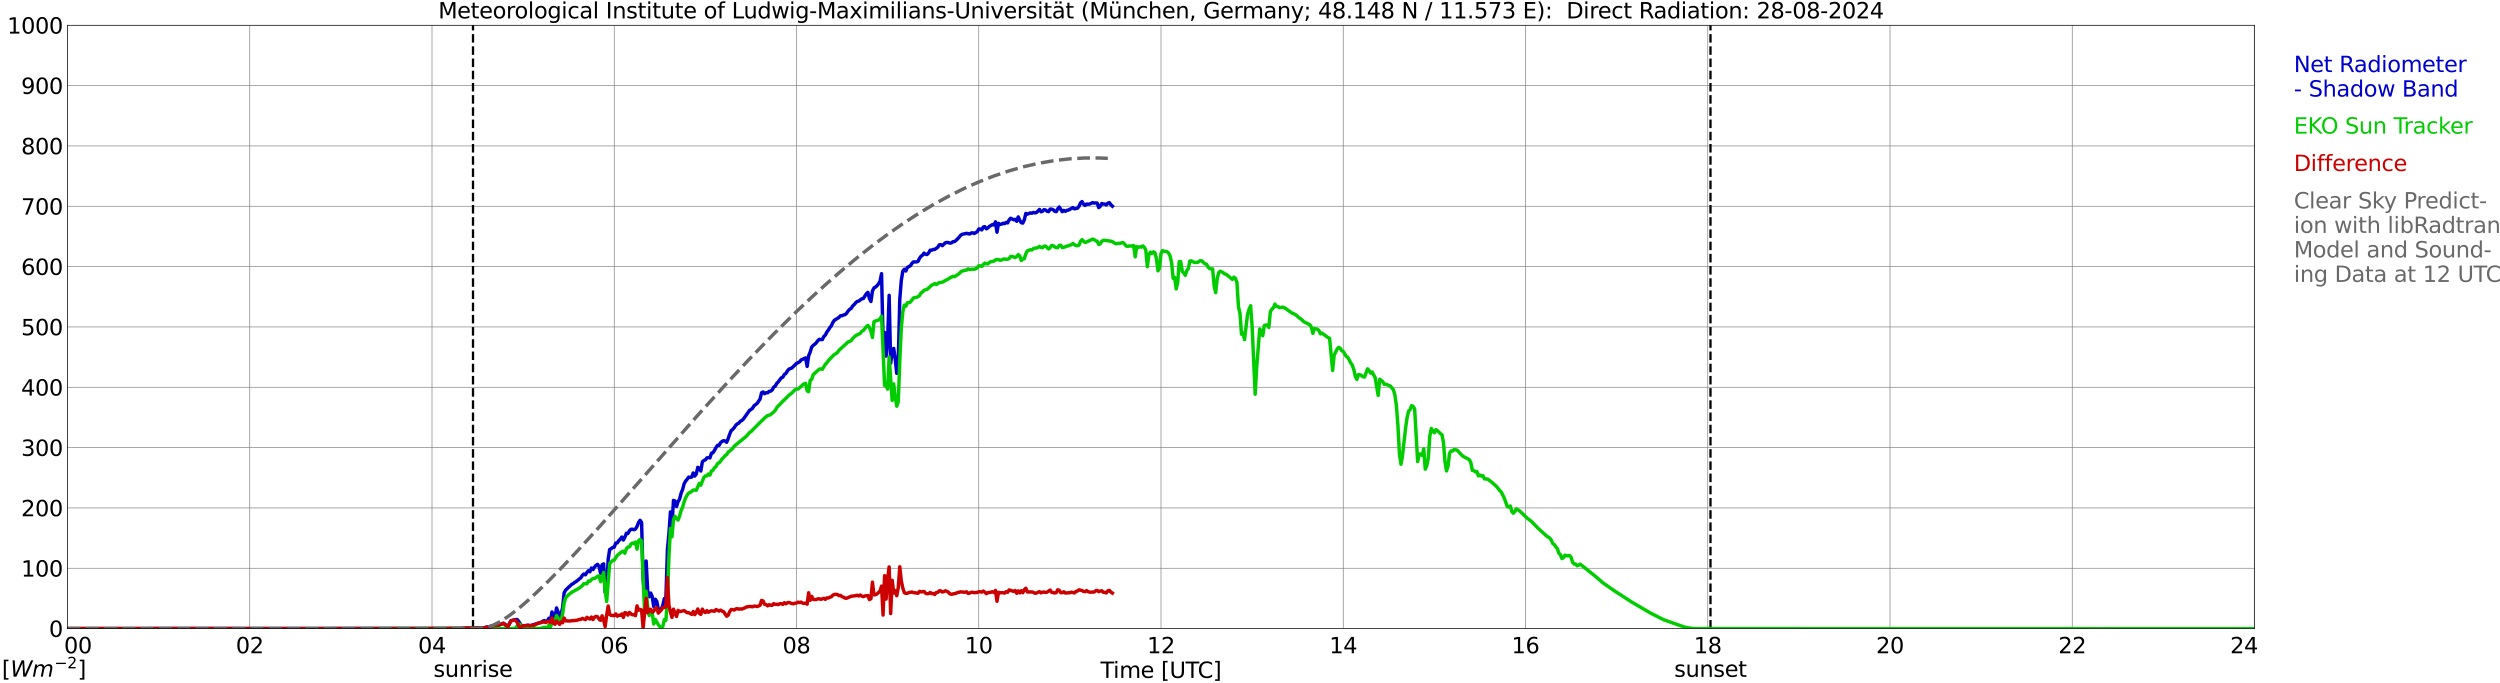
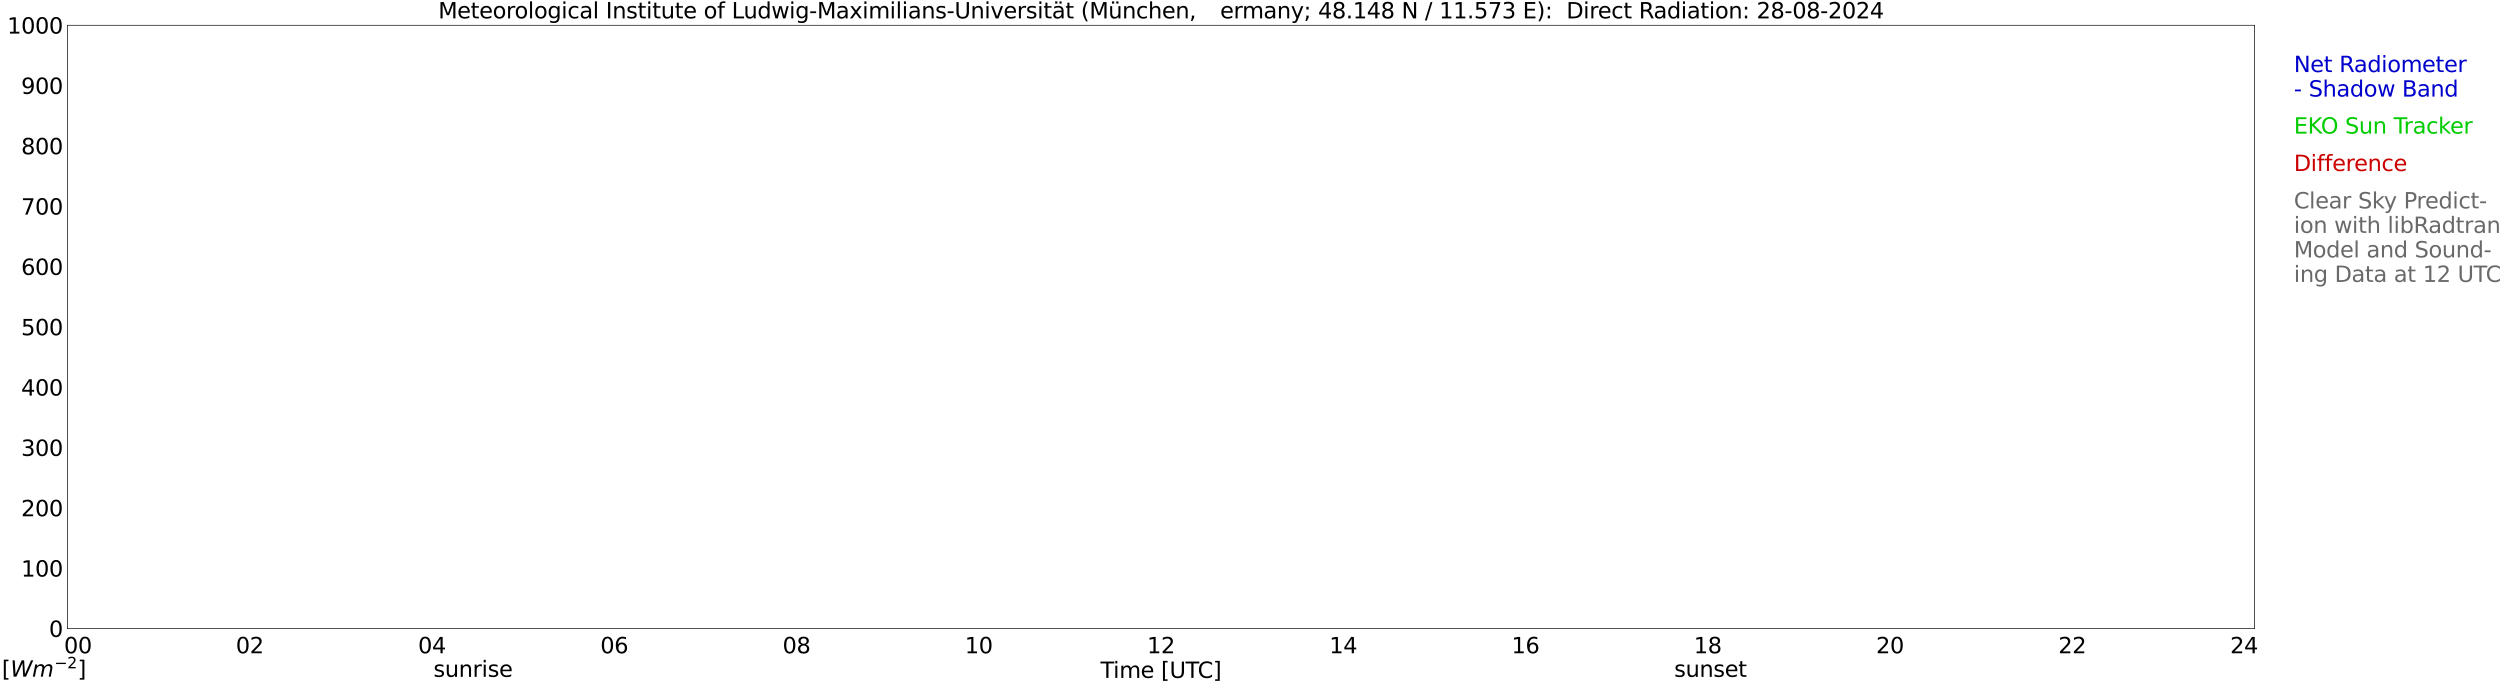
<svg xmlns="http://www.w3.org/2000/svg" xmlns:xlink="http://www.w3.org/1999/xlink" width="1085.4pt" height="296.64pt" viewBox="0 0 1085.4 296.64" version="1.1">
  <defs>
    <style type="text/css">*{stroke-linejoin: round; stroke-linecap: butt}</style>
  </defs>
  <g id="figure_1">
    <g id="patch_1">
      <path d="M 0 296.64  L 1085.4 296.64  L 1085.4 0  L 0 0  z " style="fill: #ffffff" />
    </g>
    <g id="axes_1">
      <g id="patch_2">
        <path d="M 29.306 272.909  L 978.814 272.909  L 978.814 10.976  L 29.306 10.976  z " style="fill: #ffffff" />
      </g>
      <g id="patch_3">
        <path d="M 978.814 272.909  L 978.814 272.909  L 978.814 10.976  L 978.814 10.976  z " clip-path="url(#p35ed341f37)" style="fill: #d3d3d3; opacity: 0.25; stroke: #d3d3d3; stroke-linejoin: miter" />
      </g>
      <g id="matplotlib.axis_1">
        <g id="xtick_1">
          <g id="line2d_1">
            <path d="M 29.306 272.909  L 29.306 10.976  " clip-path="url(#p35ed341f37)" style="fill: none; stroke: #808080; stroke-width: 0.3; stroke-linecap: square" />
          </g>
          <g id="line2d_2" />
          <g id="text_1">
            <g transform="translate(18.733 283.627) scale(0.095 -0.095)">
              <defs>
                <path id="DejaVuSans-20" transform="scale(0.016)" />
                <path id="DejaVuSans-30" d="M 2034 4250  Q 1547 4250 1301 3770  Q 1056 3291 1056 2328  Q 1056 1369 1301 889  Q 1547 409 2034 409  Q 2525 409 2770 889  Q 3016 1369 3016 2328  Q 3016 3291 2770 3770  Q 2525 4250 2034 4250  z M 2034 4750  Q 2819 4750 3233 4129  Q 3647 3509 3647 2328  Q 3647 1150 3233 529  Q 2819 -91 2034 -91  Q 1250 -91 836 529  Q 422 1150 422 2328  Q 422 3509 836 4129  Q 1250 4750 2034 4750  z " transform="scale(0.016)" />
              </defs>
              <use xlink:href="#DejaVuSans-20" />
              <use xlink:href="#DejaVuSans-20" transform="translate(31.787 0)" />
              <use xlink:href="#DejaVuSans-20" transform="translate(63.574 0)" />
              <use xlink:href="#DejaVuSans-30" transform="translate(95.361 0)" />
              <use xlink:href="#DejaVuSans-30" transform="translate(158.984 0)" />
            </g>
          </g>
        </g>
        <g id="xtick_2">
          <g id="line2d_3">
            <path d="M 108.431 272.909  L 108.431 10.976  " clip-path="url(#p35ed341f37)" style="fill: none; stroke: #808080; stroke-width: 0.3; stroke-linecap: square" />
          </g>
          <g id="line2d_4" />
          <g id="text_2">
            <g transform="translate(102.387 283.627) scale(0.095 -0.095)">
              <defs>
                <path id="DejaVuSans-32" d="M 1228 531  L 3431 531  L 3431 0  L 469 0  L 469 531  Q 828 903 1448 1529  Q 2069 2156 2228 2338  Q 2531 2678 2651 2914  Q 2772 3150 2772 3378  Q 2772 3750 2511 3984  Q 2250 4219 1831 4219  Q 1534 4219 1204 4116  Q 875 4013 500 3803  L 500 4441  Q 881 4594 1212 4672  Q 1544 4750 1819 4750  Q 2544 4750 2975 4387  Q 3406 4025 3406 3419  Q 3406 3131 3298 2873  Q 3191 2616 2906 2266  Q 2828 2175 2409 1742  Q 1991 1309 1228 531  z " transform="scale(0.016)" />
              </defs>
              <use xlink:href="#DejaVuSans-30" />
              <use xlink:href="#DejaVuSans-32" transform="translate(63.623 0)" />
            </g>
          </g>
        </g>
        <g id="xtick_3">
          <g id="line2d_5">
            <path d="M 187.557 272.909  L 187.557 10.976  " clip-path="url(#p35ed341f37)" style="fill: none; stroke: #808080; stroke-width: 0.3; stroke-linecap: square" />
          </g>
          <g id="line2d_6" />
          <g id="text_3">
            <g transform="translate(181.513 283.627) scale(0.095 -0.095)">
              <defs>
                <path id="DejaVuSans-34" d="M 2419 4116  L 825 1625  L 2419 1625  L 2419 4116  z M 2253 4666  L 3047 4666  L 3047 1625  L 3713 1625  L 3713 1100  L 3047 1100  L 3047 0  L 2419 0  L 2419 1100  L 313 1100  L 313 1709  L 2253 4666  z " transform="scale(0.016)" />
              </defs>
              <use xlink:href="#DejaVuSans-30" />
              <use xlink:href="#DejaVuSans-34" transform="translate(63.623 0)" />
            </g>
          </g>
        </g>
        <g id="xtick_4">
          <g id="line2d_7">
            <path d="M 266.683 272.909  L 266.683 10.976  " clip-path="url(#p35ed341f37)" style="fill: none; stroke: #808080; stroke-width: 0.3; stroke-linecap: square" />
          </g>
          <g id="line2d_8" />
          <g id="text_4">
            <g transform="translate(260.638 283.627) scale(0.095 -0.095)">
              <defs>
                <path id="DejaVuSans-36" d="M 2113 2584  Q 1688 2584 1439 2293  Q 1191 2003 1191 1497  Q 1191 994 1439 701  Q 1688 409 2113 409  Q 2538 409 2786 701  Q 3034 994 3034 1497  Q 3034 2003 2786 2293  Q 2538 2584 2113 2584  z M 3366 4563  L 3366 3988  Q 3128 4100 2886 4159  Q 2644 4219 2406 4219  Q 1781 4219 1451 3797  Q 1122 3375 1075 2522  Q 1259 2794 1537 2939  Q 1816 3084 2150 3084  Q 2853 3084 3261 2657  Q 3669 2231 3669 1497  Q 3669 778 3244 343  Q 2819 -91 2113 -91  Q 1303 -91 875 529  Q 447 1150 447 2328  Q 447 3434 972 4092  Q 1497 4750 2381 4750  Q 2619 4750 2861 4703  Q 3103 4656 3366 4563  z " transform="scale(0.016)" />
              </defs>
              <use xlink:href="#DejaVuSans-30" />
              <use xlink:href="#DejaVuSans-36" transform="translate(63.623 0)" />
            </g>
          </g>
        </g>
        <g id="xtick_5">
          <g id="line2d_9">
            <path d="M 345.808 272.909  L 345.808 10.976  " clip-path="url(#p35ed341f37)" style="fill: none; stroke: #808080; stroke-width: 0.3; stroke-linecap: square" />
          </g>
          <g id="line2d_10" />
          <g id="text_5">
            <g transform="translate(339.764 283.627) scale(0.095 -0.095)">
              <defs>
                <path id="DejaVuSans-38" d="M 2034 2216  Q 1584 2216 1326 1975  Q 1069 1734 1069 1313  Q 1069 891 1326 650  Q 1584 409 2034 409  Q 2484 409 2743 651  Q 3003 894 3003 1313  Q 3003 1734 2745 1975  Q 2488 2216 2034 2216  z M 1403 2484  Q 997 2584 770 2862  Q 544 3141 544 3541  Q 544 4100 942 4425  Q 1341 4750 2034 4750  Q 2731 4750 3128 4425  Q 3525 4100 3525 3541  Q 3525 3141 3298 2862  Q 3072 2584 2669 2484  Q 3125 2378 3379 2068  Q 3634 1759 3634 1313  Q 3634 634 3220 271  Q 2806 -91 2034 -91  Q 1263 -91 848 271  Q 434 634 434 1313  Q 434 1759 690 2068  Q 947 2378 1403 2484  z M 1172 3481  Q 1172 3119 1398 2916  Q 1625 2713 2034 2713  Q 2441 2713 2670 2916  Q 2900 3119 2900 3481  Q 2900 3844 2670 4047  Q 2441 4250 2034 4250  Q 1625 4250 1398 4047  Q 1172 3844 1172 3481  z " transform="scale(0.016)" />
              </defs>
              <use xlink:href="#DejaVuSans-30" />
              <use xlink:href="#DejaVuSans-38" transform="translate(63.623 0)" />
            </g>
          </g>
        </g>
        <g id="xtick_6">
          <g id="line2d_11">
            <path d="M 424.934 272.909  L 424.934 10.976  " clip-path="url(#p35ed341f37)" style="fill: none; stroke: #808080; stroke-width: 0.3; stroke-linecap: square" />
          </g>
          <g id="line2d_12" />
          <g id="text_6">
            <g transform="translate(418.89 283.627) scale(0.095 -0.095)">
              <defs>
                <path id="DejaVuSans-31" d="M 794 531  L 1825 531  L 1825 4091  L 703 3866  L 703 4441  L 1819 4666  L 2450 4666  L 2450 531  L 3481 531  L 3481 0  L 794 0  L 794 531  z " transform="scale(0.016)" />
              </defs>
              <use xlink:href="#DejaVuSans-31" />
              <use xlink:href="#DejaVuSans-30" transform="translate(63.623 0)" />
            </g>
          </g>
        </g>
        <g id="xtick_7">
          <g id="line2d_13">
            <path d="M 504.06 272.909  L 504.06 10.976  " clip-path="url(#p35ed341f37)" style="fill: none; stroke: #808080; stroke-width: 0.3; stroke-linecap: square" />
          </g>
          <g id="line2d_14" />
          <g id="text_7">
            <g transform="translate(498.015 283.627) scale(0.095 -0.095)">
              <use xlink:href="#DejaVuSans-31" />
              <use xlink:href="#DejaVuSans-32" transform="translate(63.623 0)" />
            </g>
          </g>
        </g>
        <g id="xtick_8">
          <g id="line2d_15">
            <path d="M 583.185 272.909  L 583.185 10.976  " clip-path="url(#p35ed341f37)" style="fill: none; stroke: #808080; stroke-width: 0.3; stroke-linecap: square" />
          </g>
          <g id="line2d_16" />
          <g id="text_8">
            <g transform="translate(577.141 283.627) scale(0.095 -0.095)">
              <use xlink:href="#DejaVuSans-31" />
              <use xlink:href="#DejaVuSans-34" transform="translate(63.623 0)" />
            </g>
          </g>
        </g>
        <g id="xtick_9">
          <g id="line2d_17">
            <path d="M 662.311 272.909  L 662.311 10.976  " clip-path="url(#p35ed341f37)" style="fill: none; stroke: #808080; stroke-width: 0.3; stroke-linecap: square" />
          </g>
          <g id="line2d_18" />
          <g id="text_9">
            <g transform="translate(656.267 283.627) scale(0.095 -0.095)">
              <use xlink:href="#DejaVuSans-31" />
              <use xlink:href="#DejaVuSans-36" transform="translate(63.623 0)" />
            </g>
          </g>
        </g>
        <g id="xtick_10">
          <g id="line2d_19">
            <path d="M 741.437 272.909  L 741.437 10.976  " clip-path="url(#p35ed341f37)" style="fill: none; stroke: #808080; stroke-width: 0.3; stroke-linecap: square" />
          </g>
          <g id="line2d_20" />
          <g id="text_10">
            <g transform="translate(735.392 283.627) scale(0.095 -0.095)">
              <use xlink:href="#DejaVuSans-31" />
              <use xlink:href="#DejaVuSans-38" transform="translate(63.623 0)" />
            </g>
          </g>
        </g>
        <g id="xtick_11">
          <g id="line2d_21">
            <path d="M 820.562 272.909  L 820.562 10.976  " clip-path="url(#p35ed341f37)" style="fill: none; stroke: #808080; stroke-width: 0.3; stroke-linecap: square" />
          </g>
          <g id="line2d_22" />
          <g id="text_11">
            <g transform="translate(814.518 283.627) scale(0.095 -0.095)">
              <use xlink:href="#DejaVuSans-32" />
              <use xlink:href="#DejaVuSans-30" transform="translate(63.623 0)" />
            </g>
          </g>
        </g>
        <g id="xtick_12">
          <g id="line2d_23">
            <path d="M 899.688 272.909  L 899.688 10.976  " clip-path="url(#p35ed341f37)" style="fill: none; stroke: #808080; stroke-width: 0.3; stroke-linecap: square" />
          </g>
          <g id="line2d_24" />
          <g id="text_12">
            <g transform="translate(893.644 283.627) scale(0.095 -0.095)">
              <use xlink:href="#DejaVuSans-32" />
              <use xlink:href="#DejaVuSans-32" transform="translate(63.623 0)" />
            </g>
          </g>
        </g>
        <g id="xtick_13">
          <g id="line2d_25">
            <path d="M 978.814 272.909  L 978.814 10.976  " clip-path="url(#p35ed341f37)" style="fill: none; stroke: #808080; stroke-width: 0.3; stroke-linecap: square" />
          </g>
          <g id="line2d_26" />
          <g id="text_13">
            <g transform="translate(968.241 283.627) scale(0.095 -0.095)">
              <use xlink:href="#DejaVuSans-32" />
              <use xlink:href="#DejaVuSans-34" transform="translate(63.623 0)" />
              <use xlink:href="#DejaVuSans-20" transform="translate(127.246 0)" />
              <use xlink:href="#DejaVuSans-20" transform="translate(159.033 0)" />
              <use xlink:href="#DejaVuSans-20" transform="translate(190.82 0)" />
            </g>
          </g>
        </g>
        <g id="text_14">
          <g transform="translate(477.806 294.322) scale(0.095 -0.095)">
            <defs>
              <path id="DejaVuSans-54" d="M -19 4666  L 3928 4666  L 3928 4134  L 2272 4134  L 2272 0  L 1638 0  L 1638 4134  L -19 4134  L -19 4666  z " transform="scale(0.016)" />
              <path id="DejaVuSans-69" d="M 603 3500  L 1178 3500  L 1178 0  L 603 0  L 603 3500  z M 603 4863  L 1178 4863  L 1178 4134  L 603 4134  L 603 4863  z " transform="scale(0.016)" />
              <path id="DejaVuSans-6d" d="M 3328 2828  Q 3544 3216 3844 3400  Q 4144 3584 4550 3584  Q 5097 3584 5394 3201  Q 5691 2819 5691 2113  L 5691 0  L 5113 0  L 5113 2094  Q 5113 2597 4934 2840  Q 4756 3084 4391 3084  Q 3944 3084 3684 2787  Q 3425 2491 3425 1978  L 3425 0  L 2847 0  L 2847 2094  Q 2847 2600 2669 2842  Q 2491 3084 2119 3084  Q 1678 3084 1418 2786  Q 1159 2488 1159 1978  L 1159 0  L 581 0  L 581 3500  L 1159 3500  L 1159 2956  Q 1356 3278 1631 3431  Q 1906 3584 2284 3584  Q 2666 3584 2933 3390  Q 3200 3197 3328 2828  z " transform="scale(0.016)" />
              <path id="DejaVuSans-65" d="M 3597 1894  L 3597 1613  L 953 1613  Q 991 1019 1311 708  Q 1631 397 2203 397  Q 2534 397 2845 478  Q 3156 559 3463 722  L 3463 178  Q 3153 47 2828 -22  Q 2503 -91 2169 -91  Q 1331 -91 842 396  Q 353 884 353 1716  Q 353 2575 817 3079  Q 1281 3584 2069 3584  Q 2775 3584 3186 3129  Q 3597 2675 3597 1894  z M 3022 2063  Q 3016 2534 2758 2815  Q 2500 3097 2075 3097  Q 1594 3097 1305 2825  Q 1016 2553 972 2059  L 3022 2063  z " transform="scale(0.016)" />
              <path id="DejaVuSans-5b" d="M 550 4863  L 1875 4863  L 1875 4416  L 1125 4416  L 1125 -397  L 1875 -397  L 1875 -844  L 550 -844  L 550 4863  z " transform="scale(0.016)" />
              <path id="DejaVuSans-55" d="M 556 4666  L 1191 4666  L 1191 1831  Q 1191 1081 1462 751  Q 1734 422 2344 422  Q 2950 422 3222 751  Q 3494 1081 3494 1831  L 3494 4666  L 4128 4666  L 4128 1753  Q 4128 841 3676 375  Q 3225 -91 2344 -91  Q 1459 -91 1007 375  Q 556 841 556 1753  L 556 4666  z " transform="scale(0.016)" />
              <path id="DejaVuSans-43" d="M 4122 4306  L 4122 3641  Q 3803 3938 3442 4084  Q 3081 4231 2675 4231  Q 1875 4231 1450 3742  Q 1025 3253 1025 2328  Q 1025 1406 1450 917  Q 1875 428 2675 428  Q 3081 428 3442 575  Q 3803 722 4122 1019  L 4122 359  Q 3791 134 3420 21  Q 3050 -91 2638 -91  Q 1578 -91 968 557  Q 359 1206 359 2328  Q 359 3453 968 4101  Q 1578 4750 2638 4750  Q 3056 4750 3426 4639  Q 3797 4528 4122 4306  z " transform="scale(0.016)" />
              <path id="DejaVuSans-5d" d="M 1947 4863  L 1947 -844  L 622 -844  L 622 -397  L 1369 -397  L 1369 4416  L 622 4416  L 622 4863  L 1947 4863  z " transform="scale(0.016)" />
            </defs>
            <use xlink:href="#DejaVuSans-54" />
            <use xlink:href="#DejaVuSans-69" transform="translate(57.959 0)" />
            <use xlink:href="#DejaVuSans-6d" transform="translate(85.742 0)" />
            <use xlink:href="#DejaVuSans-65" transform="translate(183.154 0)" />
            <use xlink:href="#DejaVuSans-20" transform="translate(244.678 0)" />
            <use xlink:href="#DejaVuSans-5b" transform="translate(276.465 0)" />
            <use xlink:href="#DejaVuSans-55" transform="translate(315.479 0)" />
            <use xlink:href="#DejaVuSans-54" transform="translate(388.672 0)" />
            <use xlink:href="#DejaVuSans-43" transform="translate(443.881 0)" />
            <use xlink:href="#DejaVuSans-5d" transform="translate(513.705 0)" />
          </g>
        </g>
      </g>
      <g id="matplotlib.axis_2">
        <g id="ytick_1">
          <g id="line2d_27">
            <path d="M 29.306 272.909  L 978.814 272.909  " clip-path="url(#p35ed341f37)" style="fill: none; stroke: #808080; stroke-width: 0.3; stroke-linecap: square" />
          </g>
          <g id="line2d_28" />
          <g id="text_15">
            <g transform="translate(21.261 276.518) scale(0.095 -0.095)">
              <use xlink:href="#DejaVuSans-30" />
            </g>
          </g>
        </g>
        <g id="ytick_2">
          <g id="line2d_29">
            <path d="M 29.306 246.715  L 978.814 246.715  " clip-path="url(#p35ed341f37)" style="fill: none; stroke: #808080; stroke-width: 0.3; stroke-linecap: square" />
          </g>
          <g id="line2d_30" />
          <g id="text_16">
            <g transform="translate(9.173 250.325) scale(0.095 -0.095)">
              <use xlink:href="#DejaVuSans-31" />
              <use xlink:href="#DejaVuSans-30" transform="translate(63.623 0)" />
              <use xlink:href="#DejaVuSans-30" transform="translate(127.246 0)" />
            </g>
          </g>
        </g>
        <g id="ytick_3">
          <g id="line2d_31">
            <path d="M 29.306 220.522  L 978.814 220.522  " clip-path="url(#p35ed341f37)" style="fill: none; stroke: #808080; stroke-width: 0.3; stroke-linecap: square" />
          </g>
          <g id="line2d_32" />
          <g id="text_17">
            <g transform="translate(9.173 224.131) scale(0.095 -0.095)">
              <use xlink:href="#DejaVuSans-32" />
              <use xlink:href="#DejaVuSans-30" transform="translate(63.623 0)" />
              <use xlink:href="#DejaVuSans-30" transform="translate(127.246 0)" />
            </g>
          </g>
        </g>
        <g id="ytick_4">
          <g id="line2d_33">
            <path d="M 29.306 194.329  L 978.814 194.329  " clip-path="url(#p35ed341f37)" style="fill: none; stroke: #808080; stroke-width: 0.3; stroke-linecap: square" />
          </g>
          <g id="line2d_34" />
          <g id="text_18">
            <g transform="translate(9.173 197.938) scale(0.095 -0.095)">
              <defs>
                <path id="DejaVuSans-33" d="M 2597 2516  Q 3050 2419 3304 2112  Q 3559 1806 3559 1356  Q 3559 666 3084 287  Q 2609 -91 1734 -91  Q 1441 -91 1130 -33  Q 819 25 488 141  L 488 750  Q 750 597 1062 519  Q 1375 441 1716 441  Q 2309 441 2620 675  Q 2931 909 2931 1356  Q 2931 1769 2642 2001  Q 2353 2234 1838 2234  L 1294 2234  L 1294 2753  L 1863 2753  Q 2328 2753 2575 2939  Q 2822 3125 2822 3475  Q 2822 3834 2567 4026  Q 2313 4219 1838 4219  Q 1578 4219 1281 4162  Q 984 4106 628 3988  L 628 4550  Q 988 4650 1302 4700  Q 1616 4750 1894 4750  Q 2613 4750 3031 4423  Q 3450 4097 3450 3541  Q 3450 3153 3228 2886  Q 3006 2619 2597 2516  z " transform="scale(0.016)" />
              </defs>
              <use xlink:href="#DejaVuSans-33" />
              <use xlink:href="#DejaVuSans-30" transform="translate(63.623 0)" />
              <use xlink:href="#DejaVuSans-30" transform="translate(127.246 0)" />
            </g>
          </g>
        </g>
        <g id="ytick_5">
          <g id="line2d_35">
            <path d="M 29.306 168.136  L 978.814 168.136  " clip-path="url(#p35ed341f37)" style="fill: none; stroke: #808080; stroke-width: 0.3; stroke-linecap: square" />
          </g>
          <g id="line2d_36" />
          <g id="text_19">
            <g transform="translate(9.173 171.745) scale(0.095 -0.095)">
              <use xlink:href="#DejaVuSans-34" />
              <use xlink:href="#DejaVuSans-30" transform="translate(63.623 0)" />
              <use xlink:href="#DejaVuSans-30" transform="translate(127.246 0)" />
            </g>
          </g>
        </g>
        <g id="ytick_6">
          <g id="line2d_37">
            <path d="M 29.306 141.942  L 978.814 141.942  " clip-path="url(#p35ed341f37)" style="fill: none; stroke: #808080; stroke-width: 0.3; stroke-linecap: square" />
          </g>
          <g id="line2d_38" />
          <g id="text_20">
            <g transform="translate(9.173 145.551) scale(0.095 -0.095)">
              <defs>
                <path id="DejaVuSans-35" d="M 691 4666  L 3169 4666  L 3169 4134  L 1269 4134  L 1269 2991  Q 1406 3038 1543 3061  Q 1681 3084 1819 3084  Q 2600 3084 3056 2656  Q 3513 2228 3513 1497  Q 3513 744 3044 326  Q 2575 -91 1722 -91  Q 1428 -91 1123 -41  Q 819 9 494 109  L 494 744  Q 775 591 1075 516  Q 1375 441 1709 441  Q 2250 441 2565 725  Q 2881 1009 2881 1497  Q 2881 1984 2565 2268  Q 2250 2553 1709 2553  Q 1456 2553 1204 2497  Q 953 2441 691 2322  L 691 4666  z " transform="scale(0.016)" />
              </defs>
              <use xlink:href="#DejaVuSans-35" />
              <use xlink:href="#DejaVuSans-30" transform="translate(63.623 0)" />
              <use xlink:href="#DejaVuSans-30" transform="translate(127.246 0)" />
            </g>
          </g>
        </g>
        <g id="ytick_7">
          <g id="line2d_39">
            <path d="M 29.306 115.749  L 978.814 115.749  " clip-path="url(#p35ed341f37)" style="fill: none; stroke: #808080; stroke-width: 0.3; stroke-linecap: square" />
          </g>
          <g id="line2d_40" />
          <g id="text_21">
            <g transform="translate(9.173 119.358) scale(0.095 -0.095)">
              <use xlink:href="#DejaVuSans-36" />
              <use xlink:href="#DejaVuSans-30" transform="translate(63.623 0)" />
              <use xlink:href="#DejaVuSans-30" transform="translate(127.246 0)" />
            </g>
          </g>
        </g>
        <g id="ytick_8">
          <g id="line2d_41">
            <path d="M 29.306 89.556  L 978.814 89.556  " clip-path="url(#p35ed341f37)" style="fill: none; stroke: #808080; stroke-width: 0.3; stroke-linecap: square" />
          </g>
          <g id="line2d_42" />
          <g id="text_22">
            <g transform="translate(9.173 93.165) scale(0.095 -0.095)">
              <defs>
                <path id="DejaVuSans-37" d="M 525 4666  L 3525 4666  L 3525 4397  L 1831 0  L 1172 0  L 2766 4134  L 525 4134  L 525 4666  z " transform="scale(0.016)" />
              </defs>
              <use xlink:href="#DejaVuSans-37" />
              <use xlink:href="#DejaVuSans-30" transform="translate(63.623 0)" />
              <use xlink:href="#DejaVuSans-30" transform="translate(127.246 0)" />
            </g>
          </g>
        </g>
        <g id="ytick_9">
          <g id="line2d_43">
            <path d="M 29.306 63.362  L 978.814 63.362  " clip-path="url(#p35ed341f37)" style="fill: none; stroke: #808080; stroke-width: 0.3; stroke-linecap: square" />
          </g>
          <g id="line2d_44" />
          <g id="text_23">
            <g transform="translate(9.173 66.972) scale(0.095 -0.095)">
              <use xlink:href="#DejaVuSans-38" />
              <use xlink:href="#DejaVuSans-30" transform="translate(63.623 0)" />
              <use xlink:href="#DejaVuSans-30" transform="translate(127.246 0)" />
            </g>
          </g>
        </g>
        <g id="ytick_10">
          <g id="line2d_45">
            <path d="M 29.306 37.169  L 978.814 37.169  " clip-path="url(#p35ed341f37)" style="fill: none; stroke: #808080; stroke-width: 0.3; stroke-linecap: square" />
          </g>
          <g id="line2d_46" />
          <g id="text_24">
            <g transform="translate(9.173 40.778) scale(0.095 -0.095)">
              <defs>
                <path id="DejaVuSans-39" d="M 703 97  L 703 672  Q 941 559 1184 500  Q 1428 441 1663 441  Q 2288 441 2617 861  Q 2947 1281 2994 2138  Q 2813 1869 2534 1725  Q 2256 1581 1919 1581  Q 1219 1581 811 2004  Q 403 2428 403 3163  Q 403 3881 828 4315  Q 1253 4750 1959 4750  Q 2769 4750 3195 4129  Q 3622 3509 3622 2328  Q 3622 1225 3098 567  Q 2575 -91 1691 -91  Q 1453 -91 1209 -44  Q 966 3 703 97  z M 1959 2075  Q 2384 2075 2632 2365  Q 2881 2656 2881 3163  Q 2881 3666 2632 3958  Q 2384 4250 1959 4250  Q 1534 4250 1286 3958  Q 1038 3666 1038 3163  Q 1038 2656 1286 2365  Q 1534 2075 1959 2075  z " transform="scale(0.016)" />
              </defs>
              <use xlink:href="#DejaVuSans-39" />
              <use xlink:href="#DejaVuSans-30" transform="translate(63.623 0)" />
              <use xlink:href="#DejaVuSans-30" transform="translate(127.246 0)" />
            </g>
          </g>
        </g>
        <g id="ytick_11">
          <g id="line2d_47">
            <path d="M 29.306 10.976  L 978.814 10.976  " clip-path="url(#p35ed341f37)" style="fill: none; stroke: #808080; stroke-width: 0.3; stroke-linecap: square" />
          </g>
          <g id="line2d_48" />
          <g id="text_25">
            <g transform="translate(3.128 14.585) scale(0.095 -0.095)">
              <use xlink:href="#DejaVuSans-31" />
              <use xlink:href="#DejaVuSans-30" transform="translate(63.623 0)" />
              <use xlink:href="#DejaVuSans-30" transform="translate(127.246 0)" />
              <use xlink:href="#DejaVuSans-30" transform="translate(190.869 0)" />
            </g>
          </g>
        </g>
      </g>
      <g id="line2d_49">
        <path d="M 205.36 272.909  L 205.36 10.976  " clip-path="url(#p35ed341f37)" style="fill: none; stroke-dasharray: 3.7,1.6; stroke-dashoffset: 0; stroke: #000000" />
      </g>
      <g id="line2d_50">
        <path d="M 742.624 272.909  L 742.624 10.976  " clip-path="url(#p35ed341f37)" style="fill: none; stroke-dasharray: 3.7,1.6; stroke-dashoffset: 0; stroke: #000000" />
      </g>
      <g id="line2d_51">
        <path d="M 29.306 272.909  L 200.085 272.846  L 202.723 272.66  L 204.042 272.702  L 205.36 272.639  L 207.339 272.647  L 207.998 272.725  L 209.317 272.665  L 209.976 272.623  L 211.295 272.215  L 211.954 272.225  L 213.932 271.625  L 214.592 271.51  L 215.91 271.526  L 216.57 271.382  L 218.548 270.612  L 219.207 271.036  L 219.867 271.712  L 220.526 272.018  L 221.845 269.514  L 223.164 269.171  L 224.482 268.938  L 225.142 269.697  L 226.461 271.693  L 228.439 271.607  L 229.098 271.445  L 230.417 271.594  L 235.033 270.156  L 235.692 269.674  L 236.351 269.438  L 237.011 269.912  L 237.67 269.454  L 238.329 268.409  L 238.989 269.747  L 239.648 265.698  L 240.308 267.738  L 240.967 268.06  L 241.626 263.94  L 242.286 265.706  L 242.945 268.561  L 243.604 266.423  L 244.264 263.885  L 244.923 257.4  L 245.583 256.216  L 246.901 254.901  L 247.561 254.372  L 248.22 253.693  L 248.88 253.369  L 249.539 252.811  L 250.198 252.454  L 252.176 250.823  L 252.836 249.798  L 253.495 249.201  L 254.155 249.573  L 254.814 248.552  L 255.473 247.782  L 256.133 248.214  L 256.792 246.611  L 257.451 247.26  L 258.111 246.207  L 258.77 245.445  L 259.43 245.018  L 260.089 245.956  L 260.748 248.947  L 261.408 245.194  L 262.067 244.822  L 262.726 257.172  L 263.386 255.307  L 264.045 242.794  L 264.705 238.543  L 265.364 238.218  L 266.023 237.653  L 266.683 237.55  L 267.342 235.798  L 268.002 235.706  L 268.661 234.711  L 269.32 234.072  L 269.98 233.158  L 270.639 234.46  L 271.298 233.263  L 271.958 231.492  L 272.617 231.641  L 273.277 230.447  L 273.936 229.808  L 274.595 229.763  L 275.255 229.986  L 275.914 229.674  L 276.573 228.569  L 277.233 226.835  L 277.892 225.902  L 278.552 226.767  L 279.211 251.208  L 279.87 258.932  L 280.53 243.575  L 281.189 256.438  L 281.849 259.079  L 282.508 257.489  L 283.167 259.032  L 283.827 263.319  L 284.486 260.158  L 285.145 261.088  L 285.805 264.459  L 286.464 264.647  L 287.124 264.417  L 287.783 262.743  L 288.442 259.854  L 289.102 259.904  L 289.761 238.653  L 290.42 231.502  L 291.08 222.254  L 291.739 228.186  L 292.399 217.269  L 293.058 217.513  L 293.717 219.899  L 294.377 217.856  L 295.036 216.703  L 295.696 214.183  L 296.355 212.531  L 297.014 210.058  L 297.674 208.843  L 298.333 208.075  L 298.992 207.132  L 299.652 207.276  L 300.311 207.093  L 300.971 205.348  L 301.63 206.695  L 302.289 205.804  L 302.949 202.894  L 303.608 203.263  L 304.267 204.5  L 304.927 200.529  L 305.586 199.908  L 306.246 199.657  L 306.905 198.795  L 307.564 198.703  L 308.224 198.784  L 308.883 196.76  L 309.543 196.555  L 310.202 195.534  L 310.861 194.297  L 311.521 193.347  L 312.18 193.347  L 312.839 192.202  L 313.499 191.626  L 314.158 191.319  L 314.818 191.466  L 315.477 192.026  L 316.136 190.447  L 316.796 188.48  L 317.455 186.945  L 318.114 186.418  L 318.774 185.667  L 319.433 184.656  L 320.093 184.03  L 320.752 183.713  L 321.411 182.924  L 322.071 182.55  L 322.73 181.95  L 325.368 178.254  L 326.686 177.287  L 327.346 176.206  L 328.665 175.182  L 329.983 173.28  L 330.643 170.514  L 331.302 170.181  L 331.961 170.92  L 332.621 170.493  L 333.28 170.535  L 333.94 169.906  L 334.599 169.825  L 335.258 169.291  L 335.918 168.065  L 336.577 167.638  L 337.236 166.464  L 337.896 165.783  L 339.215 164.039  L 339.874 163.735  L 340.533 162.562  L 341.193 162.145  L 341.852 161.061  L 342.512 160.272  L 343.83 159.733  L 345.808 157.797  L 347.127 157.108  L 347.787 156.288  L 349.765 155.387  L 350.424 159.086  L 351.083 154.476  L 351.743 152.886  L 352.402 150.678  L 353.062 149.947  L 353.721 149.47  L 354.38 148.823  L 355.04 147.933  L 355.699 147.325  L 356.359 147.456  L 357.018 147.427  L 357.677 146.089  L 358.337 145.46  L 358.996 144.156  L 359.655 143.275  L 360.315 142.178  L 360.974 141.379  L 361.634 139.931  L 362.293 139.019  L 363.612 138.22  L 364.271 137.754  L 364.93 137.076  L 365.59 137.096  L 366.249 136.73  L 366.909 136.607  L 367.568 135.999  L 368.227 134.977  L 368.887 134.32  L 369.546 133.883  L 370.206 132.851  L 370.865 132.222  L 371.524 131.413  L 372.184 130.865  L 372.843 130.713  L 374.162 129.699  L 374.821 129.618  L 376.14 127.52  L 376.799 126.933  L 377.459 129.576  L 378.118 130.891  L 378.777 126.362  L 379.437 125.024  L 380.096 124.618  L 380.756 124.081  L 381.415 123.23  L 382.074 122.137  L 382.734 118.824  L 383.393 147.668  L 384.053 144.347  L 384.712 154.599  L 385.371 147.152  L 386.031 128.227  L 386.69 157.674  L 387.349 152.912  L 388.009 151.267  L 388.668 155.785  L 389.328 162.093  L 389.987 156.713  L 390.646 130.011  L 391.306 121.781  L 391.965 117.74  L 392.624 116.899  L 393.284 117.656  L 393.943 116.108  L 395.262 115.39  L 395.921 114.366  L 396.581 113.708  L 397.899 113.711  L 398.559 113.475  L 399.218 112.15  L 399.878 111.249  L 400.537 110.783  L 401.196 109.892  L 401.856 110.447  L 402.515 110.489  L 403.175 109.821  L 403.834 108.619  L 404.493 108.637  L 405.153 108.294  L 405.812 108.315  L 407.131 107.354  L 407.79 106.301  L 408.45 106.22  L 409.109 106.652  L 410.428 105.405  L 411.087 105.256  L 411.746 105.324  L 412.406 105.539  L 413.065 105.458  L 413.725 104.931  L 414.384 104.881  L 415.043 104.426  L 416.362 103.04  L 417.022 102.197  L 417.681 101.754  L 419.659 101.309  L 420.978 101.602  L 421.637 101.167  L 422.297 101.068  L 422.956 101.371  L 424.275 100.591  L 424.934 99.436  L 425.593 99.415  L 426.253 99.81  L 426.912 98.556  L 427.572 98.414  L 428.231 99.347  L 428.89 98.962  L 429.55 98.283  L 430.869 97.513  L 431.528 97.686  L 432.187 96.308  L 432.847 100.806  L 433.506 96.958  L 434.165 97.432  L 434.825 97.309  L 435.484 96.937  L 436.144 97.086  L 436.803 96.57  L 437.462 96.782  L 438.122 95.475  L 438.781 94.755  L 440.1 95.412  L 440.759 95.25  L 441.419 96.073  L 442.078 94.176  L 442.737 95.648  L 443.397 96.68  L 444.056 96.853  L 444.716 95.423  L 445.375 92.67  L 446.034 92.974  L 447.353 92.426  L 448.012 92.591  L 448.672 92.238  L 449.331 92.426  L 449.991 92.256  L 451.309 90.941  L 451.969 91.934  L 452.628 91.719  L 453.287 91.022  L 453.947 91.182  L 454.606 91.711  L 455.266 91.871  L 455.925 90.789  L 456.584 90.8  L 457.244 91.043  L 457.903 91.714  L 458.563 91.905  L 459.222 90.671  L 459.881 89.88  L 461.2 91.905  L 461.859 91.36  L 462.519 91.732  L 463.178 91.329  L 463.838 91.227  L 465.816 90.142  L 466.475 90.661  L 467.794 90.399  L 468.453 89.59  L 469.113 88.099  L 469.772 87.523  L 470.431 88.626  L 471.091 89.194  L 471.75 88.576  L 472.409 88.678  L 473.069 88.586  L 474.388 87.96  L 475.047 88.194  L 475.706 88.102  L 476.366 88.18  L 477.025 90.127  L 477.685 89.579  L 478.344 88.364  L 479.003 88.576  L 479.663 88.597  L 480.322 88.94  L 480.981 88.191  L 481.641 87.989  L 482.3 88.88  L 482.96 89.516  L 482.96 89.516  " clip-path="url(#p35ed341f37)" style="fill: none; stroke: #0000cc; stroke-width: 1.5; stroke-linecap: square" />
      </g>
      <g id="line2d_52">
        <path d="M 28.646 272.933  L 45.79 272.936  L 146.016 272.924  L 211.295 272.772  L 213.273 272.642  L 215.251 272.906  L 223.164 272.878  L 223.823 272.687  L 225.142 270.973  L 225.801 270.988  L 226.461 272.508  L 227.12 272.9  L 231.076 272.821  L 231.736 272.571  L 232.395 272.817  L 233.714 272.864  L 235.033 272.749  L 236.351 272.315  L 237.011 272.526  L 237.67 272.555  L 238.329 271.424  L 238.989 272.305  L 239.648 270.279  L 240.308 270.049  L 240.967 269.943  L 241.626 267.282  L 242.286 268.352  L 242.945 270.396  L 243.604 269.32  L 244.264 266.451  L 244.923 261.968  L 245.583 259.572  L 246.901 258.173  L 248.22 257.148  L 251.517 255.316  L 252.836 254.233  L 253.495 253.406  L 254.814 253.441  L 255.473 252.222  L 256.133 252.371  L 256.792 251.615  L 257.451 251.175  L 258.111 251.128  L 258.77 250.747  L 259.43 250.15  L 260.089 250.045  L 260.748 252.526  L 261.408 250.729  L 262.067 248.54  L 262.726 256.299  L 263.386 261.159  L 264.705 244.643  L 266.023 243.337  L 266.683 243.184  L 268.002 241.104  L 269.98 239.526  L 270.639 239.314  L 271.298 240.19  L 271.958 238.257  L 272.617 237.509  L 273.277 237.452  L 273.936 236.195  L 274.595 235.753  L 275.255 236.022  L 275.914 235.317  L 276.573 238.426  L 277.233 234.786  L 277.892 234.211  L 278.552 234.856  L 279.87 266.107  L 280.53 256.714  L 281.189 263.284  L 281.849 267.22  L 282.508 265.87  L 283.167 266.121  L 283.827 270.9  L 284.486 268.911  L 285.805 271.19  L 286.464 272.027  L 287.124 272.528  L 287.783 271.917  L 288.442 268.986  L 289.102 269.323  L 289.761 260.759  L 290.42 241.656  L 291.08 229.439  L 291.739 233.041  L 292.399 225.69  L 293.058 224.149  L 293.717 225.15  L 294.377 225.766  L 295.036 224.113  L 295.696 221.671  L 296.355 220.24  L 297.014 217.874  L 297.674 216.213  L 298.333 214.962  L 298.992 214.039  L 299.652 213.828  L 300.971 212.77  L 301.63 212.74  L 302.289 212.873  L 303.608 209.872  L 304.267 210.674  L 305.586 207.279  L 306.246 206.629  L 306.905 206.597  L 307.564 205.786  L 308.224 206.279  L 308.883 204.509  L 309.543 204.184  L 310.202 203.044  L 310.861 202.573  L 311.521 201.248  L 312.18 200.954  L 312.839 200.226  L 313.499 199.231  L 314.158 198.643  L 314.818 197.799  L 315.477 197.394  L 316.136 196.271  L 316.796 195.84  L 318.114 194.654  L 318.774 193.712  L 324.049 189.375  L 325.368 187.843  L 326.027 187.405  L 330.643 182.736  L 331.302 182.176  L 331.961 181.448  L 333.28 180.405  L 333.94 180.279  L 334.599 179.961  L 335.918 178.885  L 336.577 178.129  L 337.236 177.038  L 337.896 176.182  L 338.555 175.661  L 339.215 174.851  L 341.193 172.926  L 342.512 171.617  L 343.83 170.598  L 345.149 169.21  L 345.808 168.888  L 346.468 168.927  L 347.787 167.786  L 348.446 167.085  L 349.105 166.68  L 349.765 166.423  L 350.424 169.681  L 351.083 170.03  L 351.743 165.175  L 352.402 164.665  L 353.062 162.637  L 355.699 160.277  L 356.359 160.148  L 357.018 160.337  L 358.337 158.167  L 358.996 157.492  L 359.655 156.552  L 361.634 154.491  L 362.293 153.862  L 362.952 153.523  L 363.612 152.992  L 364.271 152.07  L 368.227 148.454  L 369.546 147.92  L 370.206 146.959  L 371.524 145.697  L 373.502 144.731  L 374.162 143.823  L 374.821 143.486  L 376.14 141.82  L 376.799 141.28  L 377.459 142.183  L 378.118 143.856  L 378.777 146.511  L 379.437 139.656  L 380.756 139.134  L 381.415 138.984  L 382.074 138.433  L 382.734 137.266  L 384.053 167.34  L 384.712 167.41  L 385.371 168.933  L 386.031 155.001  L 387.349 173.891  L 388.009 166.696  L 388.668 172.247  L 389.328 176.353  L 389.987 174.48  L 390.646 156.852  L 391.306 142.484  L 391.965 135.35  L 392.624 132.464  L 393.284 132.936  L 393.943 131.436  L 394.603 131.452  L 395.262 131.152  L 396.581 129.355  L 397.899 129.079  L 398.559 128.808  L 399.218 128.324  L 399.878 127.162  L 400.537 126.769  L 401.196 126.008  L 402.515 125.626  L 404.493 123.81  L 405.153 123.542  L 405.812 123.123  L 406.471 123.513  L 407.79 122.703  L 409.109 122.524  L 411.087 121.436  L 411.746 121.127  L 412.406 120.628  L 413.725 119.973  L 414.384 120.133  L 416.362 118.847  L 417.022 118.143  L 417.681 117.665  L 418.34 117.549  L 419 117.32  L 419.659 117.274  L 420.318 116.727  L 420.978 116.997  L 422.297 116.847  L 422.956 116.955  L 424.275 116.305  L 424.934 115.408  L 425.593 115.413  L 426.253 115.664  L 426.912 114.855  L 427.572 114.252  L 428.231 114.516  L 428.89 114.56  L 429.55 113.931  L 430.209 113.632  L 431.528 113.364  L 432.187 112.868  L 432.847 112.664  L 433.506 112.708  L 434.165 113.012  L 434.825 112.883  L 435.484 112.511  L 436.144 112.472  L 436.803 112.583  L 437.462 112.538  L 438.122 112.268  L 438.781 111.329  L 439.44 111.377  L 440.759 111.783  L 441.419 111.399  L 442.078 110.542  L 442.737 111.153  L 443.397 113.109  L 444.056 112.423  L 444.716 112.314  L 445.375 110.202  L 446.034 108.894  L 447.353 108.434  L 448.012 108.517  L 448.672 107.949  L 449.331 107.754  L 449.991 107.677  L 450.65 107.467  L 451.309 106.963  L 451.969 107.433  L 452.628 107.529  L 453.287 106.897  L 453.947 106.862  L 455.266 108.094  L 455.925 107.513  L 456.584 106.561  L 457.244 106.675  L 457.903 107.179  L 458.563 107.516  L 459.222 107.51  L 459.881 106.523  L 460.541 106.468  L 461.2 107.482  L 462.519 107.175  L 463.178 106.831  L 463.838 106.742  L 464.497 106.431  L 465.156 106.245  L 465.816 105.741  L 467.134 106.642  L 467.794 106.684  L 468.453 106.423  L 469.113 104.775  L 469.772 104.035  L 470.431 104.762  L 471.091 105.213  L 471.75 105.06  L 473.728 104.121  L 474.388 103.801  L 475.047 104.064  L 475.706 104.534  L 476.366 104.734  L 477.025 106.142  L 477.685 105.871  L 478.344 104.784  L 479.003 104.355  L 479.663 104.33  L 482.3 104.727  L 482.96 104.927  L 484.278 105.755  L 484.938 105.786  L 485.597 105.615  L 486.256 105.712  L 486.916 105.404  L 487.575 105.351  L 488.235 105.945  L 488.894 106.771  L 489.553 106.956  L 490.213 106.804  L 491.532 106.794  L 492.191 106.597  L 492.85 111.501  L 493.51 107.022  L 494.169 107.428  L 494.828 107.147  L 495.488 107.288  L 496.147 106.756  L 496.807 107.368  L 497.466 108.607  L 498.125 115.773  L 498.785 110.611  L 499.444 109.459  L 500.103 110.068  L 500.763 109.347  L 501.422 109.659  L 502.082 112.28  L 502.741 117.571  L 503.4 116.504  L 504.06 110.075  L 504.719 108.813  L 505.379 109.107  L 506.038 109.102  L 506.697 109.34  L 507.357 109.854  L 508.016 111.177  L 508.675 114.193  L 509.335 120.871  L 509.994 120.453  L 510.654 125.42  L 511.313 122.622  L 511.972 113.575  L 512.632 113.603  L 513.291 117.837  L 513.95 118.557  L 514.61 119.52  L 515.269 117.49  L 515.929 116.557  L 516.588 113.33  L 517.247 113.271  L 518.566 113.963  L 519.226 113.899  L 519.885 113.956  L 521.204 113.112  L 521.863 113.322  L 522.522 114.004  L 523.182 114.516  L 523.841 114.741  L 524.501 115.986  L 525.16 116.589  L 525.819 116.754  L 526.479 116.766  L 527.138 124.27  L 527.797 127.047  L 528.457 121.041  L 529.116 118.352  L 529.776 117.747  L 531.094 118.402  L 531.754 118.979  L 532.413 119.117  L 535.051 121.284  L 535.71 120.341  L 536.369 120.86  L 537.029 122.558  L 537.688 133.212  L 538.348 135.972  L 539.007 145.106  L 539.666 144.547  L 540.326 147.417  L 541.644 136.395  L 542.304 134.319  L 542.963 132.748  L 543.623 141.67  L 544.941 171.155  L 545.601 159.527  L 546.919 142.825  L 547.579 143.704  L 548.238 145.752  L 548.898 141.383  L 549.557 141.068  L 550.216 141.204  L 550.876 142.16  L 551.535 135.347  L 552.195 134.194  L 552.854 133.702  L 553.513 132.035  L 554.173 133.041  L 554.832 133.059  L 555.491 133.601  L 556.81 133.367  L 557.47 133.527  L 558.129 133.884  L 559.448 134.895  L 560.107 135.305  L 560.766 135.861  L 561.426 136.067  L 562.745 136.797  L 564.063 138.028  L 564.723 138.41  L 566.042 139.647  L 568.679 141  L 569.338 142.03  L 569.998 144.738  L 570.657 142.63  L 571.976 142.903  L 572.635 143.518  L 573.295 144.946  L 573.954 144.642  L 576.592 146.567  L 577.251 146.855  L 578.57 160.814  L 579.229 154.23  L 580.548 151.525  L 581.207 150.815  L 581.867 151.209  L 582.526 152.269  L 583.185 152.575  L 584.504 154.779  L 585.164 155.095  L 586.482 157.655  L 587.142 158.61  L 587.801 160.554  L 588.46 163.569  L 589.12 164.715  L 589.779 162.619  L 590.439 162.676  L 591.098 163.04  L 591.757 163.537  L 592.417 163.712  L 593.736 160.15  L 594.395 160.824  L 595.054 162  L 595.714 161.525  L 597.032 163.958  L 598.351 171.705  L 599.011 164.66  L 600.329 165.68  L 600.989 166.869  L 601.648 166.78  L 603.626 167.626  L 604.945 169.186  L 605.604 171.484  L 606.264 176.129  L 606.923 184.701  L 607.582 197.089  L 608.242 201.536  L 608.901 197.916  L 610.22 186.099  L 610.879 181.467  L 611.539 178.47  L 612.198 177.885  L 612.858 176.125  L 613.517 176.408  L 614.176 177.514  L 615.495 200.386  L 616.154 197.2  L 616.814 197.111  L 617.473 197.754  L 618.133 194.879  L 618.792 203.68  L 619.451 202.222  L 620.111 198.851  L 620.77 189.308  L 621.429 186.003  L 622.089 187.138  L 622.748 187.888  L 623.408 186.526  L 624.067 186.989  L 625.386 188.265  L 626.045 188.742  L 626.705 192.168  L 627.364 200.491  L 628.023 204.454  L 628.683 202.407  L 629.342 196.754  L 630.001 195.776  L 630.661 195.815  L 631.32 195.145  L 632.639 195.453  L 634.617 197.6  L 635.276 198.151  L 637.914 199.554  L 638.573 200.857  L 639.233 204.231  L 639.892 204.332  L 640.552 204.868  L 641.211 204.699  L 641.87 206.591  L 642.53 206.247  L 643.189 206.714  L 643.848 206.531  L 644.508 207.911  L 645.827 207.959  L 647.805 209.47  L 649.783 211.279  L 651.102 212.933  L 651.761 213.6  L 653.08 216.22  L 654.399 219.896  L 655.058 220.141  L 655.717 219.684  L 656.377 222.066  L 657.036 222.819  L 657.695 222.078  L 658.355 220.917  L 659.674 221.746  L 662.97 224.887  L 664.949 226.429  L 667.586 229.183  L 669.564 230.981  L 671.542 232.781  L 672.861 233.611  L 673.521 234.535  L 674.18 236.019  L 674.839 236.459  L 675.499 237.464  L 676.158 238.215  L 676.817 240.231  L 677.477 240.792  L 678.136 242.52  L 678.796 242.104  L 679.455 241.035  L 680.114 241.269  L 680.774 241.315  L 681.433 241.185  L 682.092 241.903  L 682.752 244.071  L 683.411 244.856  L 684.071 244.879  L 684.73 245.634  L 685.389 245.376  L 686.049 244.927  L 690.664 248.623  L 692.643 250.204  L 695.939 253.042  L 700.555 256.282  L 708.468 261.413  L 716.38 266.056  L 722.315 269.07  L 728.909 271.397  L 730.887 272.08  L 732.205 272.474  L 734.843 272.83  L 736.162 272.905  L 825.178 272.944  L 866.06 272.946  L 913.535 272.954  L 937.273 272.938  L 954.417 272.948  L 978.154 272.95  L 978.154 272.95  " clip-path="url(#p35ed341f37)" style="fill: none; stroke: #00cc00; stroke-width: 1.5; stroke-linecap: square" />
      </g>
      <g id="line2d_53">
        <path d="M 29.306 272.889  L 184.92 272.904  L 200.085 272.845  L 202.723 272.659  L 204.042 272.701  L 205.36 272.638  L 207.339 272.647  L 207.998 272.725  L 209.317 272.666  L 209.976 272.638  L 211.295 272.351  L 211.954 272.415  L 213.932 271.789  L 214.592 271.537  L 215.91 271.529  L 216.57 271.386  L 218.548 270.616  L 219.207 271.041  L 219.867 271.718  L 220.526 272.025  L 221.845 269.525  L 223.164 269.202  L 223.823 269.311  L 224.482 270.086  L 225.142 271.634  L 225.801 272.601  L 227.12 271.671  L 227.779 271.709  L 229.098 271.519  L 229.757 271.66  L 230.417 271.649  L 231.076 271.475  L 231.736 271.596  L 232.395 271.112  L 233.714 270.528  L 234.373 270.345  L 235.033 270.315  L 235.692 270.045  L 236.351 270.032  L 237.011 270.295  L 237.67 269.808  L 238.329 269.893  L 238.989 270.351  L 239.648 268.328  L 240.308 270.598  L 240.967 271.027  L 241.626 269.567  L 242.945 271.074  L 243.604 270.012  L 244.264 270.343  L 244.923 268.341  L 245.583 269.552  L 247.561 269.619  L 248.22 269.455  L 248.88 269.489  L 249.539 269.354  L 250.198 269.395  L 251.517 268.921  L 252.176 268.922  L 252.836 268.474  L 254.155 269.033  L 254.814 268.019  L 255.473 268.469  L 256.133 268.751  L 256.792 267.905  L 257.451 268.994  L 258.111 267.988  L 258.77 267.607  L 259.43 267.777  L 260.089 268.82  L 260.748 269.33  L 261.408 267.374  L 262.067 269.19  L 262.726 272.036  L 263.386 267.057  L 264.045 263.109  L 264.705 266.809  L 265.364 267.169  L 266.683 267.275  L 267.342 266.534  L 268.002 267.512  L 268.661 267.089  L 269.32 267.152  L 269.98 266.54  L 270.639 268.054  L 271.298 265.981  L 271.958 266.144  L 272.617 267.041  L 273.277 265.904  L 273.936 266.522  L 274.595 266.919  L 275.255 266.873  L 275.914 267.266  L 276.573 263.051  L 277.233 264.957  L 277.892 264.6  L 278.552 264.82  L 279.211 272.592  L 280.53 259.77  L 281.189 266.064  L 281.849 264.767  L 282.508 264.527  L 283.167 265.82  L 283.827 265.328  L 284.486 264.156  L 285.145 263.836  L 285.805 266.178  L 287.124 264.797  L 287.783 263.735  L 288.442 263.776  L 289.102 263.49  L 289.761 250.803  L 290.42 262.755  L 291.08 265.723  L 291.739 268.054  L 292.399 264.487  L 293.058 266.273  L 293.717 267.657  L 294.377 264.998  L 295.036 265.499  L 295.696 265.421  L 297.014 265.093  L 298.333 266.021  L 298.992 266.002  L 300.311 266.748  L 300.971 265.487  L 301.63 266.864  L 302.289 265.84  L 302.949 264.395  L 303.608 266.3  L 304.267 266.734  L 304.927 264.462  L 305.586 265.538  L 306.246 265.937  L 306.905 265.107  L 307.564 265.826  L 308.224 265.414  L 308.883 265.16  L 310.202 265.399  L 310.861 264.634  L 312.18 265.301  L 312.839 264.885  L 313.499 265.304  L 314.158 265.585  L 315.477 267.541  L 316.136 267.085  L 316.796 265.549  L 317.455 264.622  L 318.114 264.674  L 318.774 264.863  L 319.433 264.379  L 320.093 264.248  L 320.752 264.478  L 321.411 264.357  L 322.071 264.442  L 323.39 263.913  L 324.049 263.53  L 325.368 263.319  L 326.027 263.31  L 326.686 263.473  L 327.346 263.162  L 328.005 263.178  L 328.665 263.322  L 329.324 263.124  L 329.983 262.782  L 330.643 260.687  L 331.302 260.914  L 331.961 262.381  L 332.621 262.492  L 333.28 263.039  L 333.94 262.536  L 334.599 262.773  L 335.258 262.782  L 335.918 262.089  L 336.577 262.417  L 337.236 262.335  L 337.896 262.51  L 338.555 262.109  L 339.215 262.097  L 339.874 262.386  L 340.533 261.68  L 341.193 262.128  L 341.852 261.703  L 342.512 261.564  L 343.83 262.044  L 344.49 262.128  L 345.149 261.892  L 345.808 261.818  L 346.468 261.425  L 347.127 261.609  L 347.787 261.411  L 348.446 261.845  L 349.105 261.946  L 349.765 261.874  L 350.424 262.313  L 351.083 257.354  L 351.743 260.62  L 352.402 258.922  L 353.062 260.219  L 353.721 260.325  L 354.38 260.276  L 355.04 259.998  L 355.699 259.957  L 356.359 260.217  L 357.677 259.77  L 358.337 260.202  L 358.996 259.572  L 359.655 259.632  L 360.315 259.257  L 360.974 259.092  L 361.634 258.348  L 362.293 258.066  L 362.952 258.041  L 363.612 258.137  L 364.271 258.593  L 364.93 258.496  L 365.59 259.072  L 366.249 259.277  L 366.909 259.695  L 367.568 259.736  L 369.546 258.872  L 371.524 258.625  L 372.184 258.427  L 372.843 258.751  L 373.502 258.333  L 374.162 258.786  L 374.821 259.041  L 375.481 258.741  L 376.799 258.563  L 377.459 260.302  L 378.118 259.944  L 378.777 252.76  L 379.437 258.277  L 380.096 258.191  L 380.756 257.856  L 382.074 256.613  L 382.734 254.467  L 383.393 267.036  L 384.053 249.916  L 384.712 260.098  L 385.371 251.128  L 386.031 246.135  L 386.69 266.385  L 387.349 251.93  L 388.009 257.48  L 388.668 256.448  L 389.328 258.648  L 389.987 255.141  L 390.646 246.068  L 391.306 252.206  L 391.965 255.298  L 392.624 257.344  L 393.284 257.629  L 393.943 257.581  L 394.603 257.261  L 395.921 257.031  L 396.581 257.263  L 398.559 257.576  L 399.218 256.735  L 399.878 256.996  L 401.196 256.792  L 401.856 257.576  L 402.515 257.772  L 403.175 257.709  L 403.834 257.229  L 404.493 257.736  L 405.153 257.661  L 405.812 258.101  L 406.471 257.245  L 407.131 257.19  L 407.79 256.507  L 408.45 256.536  L 409.109 257.037  L 409.768 256.854  L 410.428 256.52  L 411.087 256.729  L 411.746 257.106  L 412.406 257.819  L 413.065 258.015  L 415.043 257.59  L 415.703 257.283  L 417.022 256.963  L 419 257.13  L 419.659 256.943  L 420.318 257.631  L 420.978 257.514  L 421.637 257.168  L 422.297 257.129  L 422.956 257.325  L 424.275 257.195  L 424.934 256.936  L 425.593 256.911  L 426.253 257.055  L 426.912 256.61  L 427.572 257.071  L 428.231 257.739  L 428.89 257.31  L 430.209 257.133  L 430.869 256.902  L 431.528 257.231  L 432.187 256.349  L 432.847 261.05  L 433.506 257.159  L 434.165 257.329  L 435.484 257.335  L 436.144 257.523  L 436.803 256.896  L 437.462 257.154  L 438.122 256.116  L 440.1 256.76  L 440.759 256.376  L 441.419 257.583  L 442.078 256.543  L 442.737 257.404  L 443.397 256.48  L 444.056 257.339  L 444.716 256.018  L 445.375 255.377  L 446.034 256.989  L 448.012 256.984  L 448.672 257.197  L 449.331 257.581  L 449.991 257.488  L 450.65 257.111  L 451.309 256.887  L 451.969 257.409  L 452.628 257.099  L 453.287 257.035  L 453.947 257.229  L 454.606 257.073  L 455.925 256.186  L 456.584 257.148  L 457.903 257.444  L 458.563 257.298  L 459.222 256.07  L 459.881 256.267  L 460.541 257.322  L 461.2 257.332  L 461.859 256.925  L 462.519 257.467  L 464.497 257.32  L 465.156 257.082  L 466.475 257.431  L 467.134 256.758  L 467.794 256.624  L 468.453 256.076  L 469.772 256.397  L 470.431 256.773  L 471.091 256.89  L 471.75 256.425  L 472.409 256.881  L 473.069 257.087  L 475.047 257.038  L 475.706 256.477  L 476.366 256.355  L 477.025 256.893  L 477.685 256.617  L 478.344 256.488  L 479.003 257.13  L 479.663 257.176  L 480.322 257.425  L 480.981 256.498  L 481.641 256.313  L 482.3 257.061  L 482.96 257.498  L 482.96 257.498  " clip-path="url(#p35ed341f37)" style="fill: none; stroke: #cc0000; stroke-width: 1.5; stroke-linecap: square" />
      </g>
      <g id="line2d_54">
-         <path d="M 29.306 272.909  L 207.339 272.909  L 210.635 272.65  L 213.932 271.537  L 217.229 269.831  L 220.526 267.694  L 223.823 265.235  L 227.12 262.528  L 230.417 259.625  L 237.011 253.378  L 243.604 246.698  L 250.198 239.715  L 260.089 228.855  L 273.277 213.961  L 302.949 180.258  L 316.136 165.729  L 326.027 155.179  L 335.918 145.002  L 345.808 135.261  L 352.402 129.037  L 358.996 123.049  L 365.59 117.31  L 372.184 111.836  L 378.777 106.639  L 385.371 101.733  L 391.965 97.129  L 398.559 92.837  L 405.153 88.869  L 411.746 85.233  L 418.34 81.938  L 424.934 78.992  L 431.528 76.401  L 438.122 74.171  L 444.716 72.308  L 451.309 70.816  L 457.903 69.697  L 464.497 68.955  L 471.091 68.592  L 477.685 68.608  L 480.981 68.758  L 480.981 68.758  " clip-path="url(#p35ed341f37)" style="fill: none; stroke-dasharray: 5.55,2.4; stroke-dashoffset: 0; stroke: #696969; stroke-width: 1.5" />
-       </g>
+         </g>
      <g id="patch_4">
        <path d="M 29.306 272.909  L 29.306 10.976  " style="fill: none; stroke: #000000; stroke-width: 0.3; stroke-linejoin: miter; stroke-linecap: square" />
      </g>
      <g id="patch_5">
        <path d="M 978.814 272.909  L 978.814 10.976  " style="fill: none; stroke: #000000; stroke-width: 0.3; stroke-linejoin: miter; stroke-linecap: square" />
      </g>
      <g id="patch_6">
        <path d="M 29.306 272.909  L 978.814 272.909  " style="fill: none; stroke: #000000; stroke-width: 0.3; stroke-linejoin: miter; stroke-linecap: square" />
      </g>
      <g id="patch_7">
        <path d="M 29.306 10.976  L 978.814 10.976  " style="fill: none; stroke: #000000; stroke-width: 0.3; stroke-linejoin: miter; stroke-linecap: square" />
      </g>
      <g id="text_26">
        <g transform="translate(188.196 293.863) scale(0.095 -0.095)">
          <defs>
            <path id="DejaVuSans-73" d="M 2834 3397  L 2834 2853  Q 2591 2978 2328 3040  Q 2066 3103 1784 3103  Q 1356 3103 1142 2972  Q 928 2841 928 2578  Q 928 2378 1081 2264  Q 1234 2150 1697 2047  L 1894 2003  Q 2506 1872 2764 1633  Q 3022 1394 3022 966  Q 3022 478 2636 193  Q 2250 -91 1575 -91  Q 1294 -91 989 -36  Q 684 19 347 128  L 347 722  Q 666 556 975 473  Q 1284 391 1588 391  Q 1994 391 2212 530  Q 2431 669 2431 922  Q 2431 1156 2273 1281  Q 2116 1406 1581 1522  L 1381 1569  Q 847 1681 609 1914  Q 372 2147 372 2553  Q 372 3047 722 3315  Q 1072 3584 1716 3584  Q 2034 3584 2315 3537  Q 2597 3491 2834 3397  z " transform="scale(0.016)" />
            <path id="DejaVuSans-75" d="M 544 1381  L 544 3500  L 1119 3500  L 1119 1403  Q 1119 906 1312 657  Q 1506 409 1894 409  Q 2359 409 2629 706  Q 2900 1003 2900 1516  L 2900 3500  L 3475 3500  L 3475 0  L 2900 0  L 2900 538  Q 2691 219 2414 64  Q 2138 -91 1772 -91  Q 1169 -91 856 284  Q 544 659 544 1381  z M 1991 3584  L 1991 3584  z " transform="scale(0.016)" />
            <path id="DejaVuSans-6e" d="M 3513 2113  L 3513 0  L 2938 0  L 2938 2094  Q 2938 2591 2744 2837  Q 2550 3084 2163 3084  Q 1697 3084 1428 2787  Q 1159 2491 1159 1978  L 1159 0  L 581 0  L 581 3500  L 1159 3500  L 1159 2956  Q 1366 3272 1645 3428  Q 1925 3584 2291 3584  Q 2894 3584 3203 3211  Q 3513 2838 3513 2113  z " transform="scale(0.016)" />
            <path id="DejaVuSans-72" d="M 2631 2963  Q 2534 3019 2420 3045  Q 2306 3072 2169 3072  Q 1681 3072 1420 2755  Q 1159 2438 1159 1844  L 1159 0  L 581 0  L 581 3500  L 1159 3500  L 1159 2956  Q 1341 3275 1631 3429  Q 1922 3584 2338 3584  Q 2397 3584 2469 3576  Q 2541 3569 2628 3553  L 2631 2963  z " transform="scale(0.016)" />
          </defs>
          <use xlink:href="#DejaVuSans-73" />
          <use xlink:href="#DejaVuSans-75" transform="translate(52.1 0)" />
          <use xlink:href="#DejaVuSans-6e" transform="translate(115.479 0)" />
          <use xlink:href="#DejaVuSans-72" transform="translate(178.857 0)" />
          <use xlink:href="#DejaVuSans-69" transform="translate(219.971 0)" />
          <use xlink:href="#DejaVuSans-73" transform="translate(247.754 0)" />
          <use xlink:href="#DejaVuSans-65" transform="translate(299.854 0)" />
        </g>
      </g>
      <g id="text_27">
        <g transform="translate(726.869 293.863) scale(0.095 -0.095)">
          <defs>
            <path id="DejaVuSans-74" d="M 1172 4494  L 1172 3500  L 2356 3500  L 2356 3053  L 1172 3053  L 1172 1153  Q 1172 725 1289 603  Q 1406 481 1766 481  L 2356 481  L 2356 0  L 1766 0  Q 1100 0 847 248  Q 594 497 594 1153  L 594 3053  L 172 3053  L 172 3500  L 594 3500  L 594 4494  L 1172 4494  z " transform="scale(0.016)" />
          </defs>
          <use xlink:href="#DejaVuSans-73" />
          <use xlink:href="#DejaVuSans-75" transform="translate(52.1 0)" />
          <use xlink:href="#DejaVuSans-6e" transform="translate(115.479 0)" />
          <use xlink:href="#DejaVuSans-73" transform="translate(178.857 0)" />
          <use xlink:href="#DejaVuSans-65" transform="translate(230.957 0)" />
          <use xlink:href="#DejaVuSans-74" transform="translate(292.48 0)" />
        </g>
      </g>
      <g id="text_28">
        <g transform="translate(0.821 293.863) scale(0.095 -0.095)">
          <defs>
            <path id="DejaVuSans-Oblique-57" d="M 616 4666  L 1228 4666  L 1453 697  L 3213 4666  L 3916 4666  L 4147 697  L 5888 4666  L 6528 4666  L 4453 0  L 3659 0  L 3444 3891  L 1697 0  L 903 0  L 616 4666  z " transform="scale(0.016)" />
            <path id="DejaVuSans-Oblique-6d" d="M 5747 2113  L 5338 0  L 4763 0  L 5166 2094  Q 5191 2228 5203 2325  Q 5216 2422 5216 2491  Q 5216 2772 5059 2928  Q 4903 3084 4622 3084  Q 4203 3084 3875 2770  Q 3547 2456 3450 1953  L 3066 0  L 2491 0  L 2900 2094  Q 2925 2209 2937 2307  Q 2950 2406 2950 2484  Q 2950 2769 2794 2926  Q 2638 3084 2363 3084  Q 1938 3084 1609 2770  Q 1281 2456 1184 1953  L 800 0  L 225 0  L 909 3500  L 1484 3500  L 1375 2956  Q 1609 3263 1923 3423  Q 2238 3584 2597 3584  Q 2978 3584 3223 3384  Q 3469 3184 3519 2828  Q 3781 3197 4126 3390  Q 4472 3584 4856 3584  Q 5306 3584 5551 3325  Q 5797 3066 5797 2591  Q 5797 2488 5784 2364  Q 5772 2241 5747 2113  z " transform="scale(0.016)" />
            <path id="DejaVuSans-2212" d="M 678 2272  L 4684 2272  L 4684 1741  L 678 1741  L 678 2272  z " transform="scale(0.016)" />
          </defs>
          <use xlink:href="#DejaVuSans-5b" transform="translate(0 0.766)" />
          <use xlink:href="#DejaVuSans-Oblique-57" transform="translate(39.014 0.766)" />
          <use xlink:href="#DejaVuSans-Oblique-6d" transform="translate(137.891 0.766)" />
          <use xlink:href="#DejaVuSans-2212" transform="translate(239.953 39.047) scale(0.7)" />
          <use xlink:href="#DejaVuSans-32" transform="translate(298.605 39.047) scale(0.7)" />
          <use xlink:href="#DejaVuSans-5d" transform="translate(345.875 0.766)" />
        </g>
      </g>
      <g id="text_29">
        <g style="fill: #0000cc" transform="translate(995.905 31.291) scale(0.095 -0.095)">
          <defs>
            <path id="DejaVuSans-4e" d="M 628 4666  L 1478 4666  L 3547 763  L 3547 4666  L 4159 4666  L 4159 0  L 3309 0  L 1241 3903  L 1241 0  L 628 0  L 628 4666  z " transform="scale(0.016)" />
            <path id="DejaVuSans-52" d="M 2841 2188  Q 3044 2119 3236 1894  Q 3428 1669 3622 1275  L 4263 0  L 3584 0  L 2988 1197  Q 2756 1666 2539 1819  Q 2322 1972 1947 1972  L 1259 1972  L 1259 0  L 628 0  L 628 4666  L 2053 4666  Q 2853 4666 3247 4331  Q 3641 3997 3641 3322  Q 3641 2881 3436 2590  Q 3231 2300 2841 2188  z M 1259 4147  L 1259 2491  L 2053 2491  Q 2509 2491 2742 2702  Q 2975 2913 2975 3322  Q 2975 3731 2742 3939  Q 2509 4147 2053 4147  L 1259 4147  z " transform="scale(0.016)" />
            <path id="DejaVuSans-61" d="M 2194 1759  Q 1497 1759 1228 1600  Q 959 1441 959 1056  Q 959 750 1161 570  Q 1363 391 1709 391  Q 2188 391 2477 730  Q 2766 1069 2766 1631  L 2766 1759  L 2194 1759  z M 3341 1997  L 3341 0  L 2766 0  L 2766 531  Q 2569 213 2275 61  Q 1981 -91 1556 -91  Q 1019 -91 701 211  Q 384 513 384 1019  Q 384 1609 779 1909  Q 1175 2209 1959 2209  L 2766 2209  L 2766 2266  Q 2766 2663 2505 2880  Q 2244 3097 1772 3097  Q 1472 3097 1187 3025  Q 903 2953 641 2809  L 641 3341  Q 956 3463 1253 3523  Q 1550 3584 1831 3584  Q 2591 3584 2966 3190  Q 3341 2797 3341 1997  z " transform="scale(0.016)" />
            <path id="DejaVuSans-64" d="M 2906 2969  L 2906 4863  L 3481 4863  L 3481 0  L 2906 0  L 2906 525  Q 2725 213 2448 61  Q 2172 -91 1784 -91  Q 1150 -91 751 415  Q 353 922 353 1747  Q 353 2572 751 3078  Q 1150 3584 1784 3584  Q 2172 3584 2448 3432  Q 2725 3281 2906 2969  z M 947 1747  Q 947 1113 1208 752  Q 1469 391 1925 391  Q 2381 391 2643 752  Q 2906 1113 2906 1747  Q 2906 2381 2643 2742  Q 2381 3103 1925 3103  Q 1469 3103 1208 2742  Q 947 2381 947 1747  z " transform="scale(0.016)" />
            <path id="DejaVuSans-6f" d="M 1959 3097  Q 1497 3097 1228 2736  Q 959 2375 959 1747  Q 959 1119 1226 758  Q 1494 397 1959 397  Q 2419 397 2687 759  Q 2956 1122 2956 1747  Q 2956 2369 2687 2733  Q 2419 3097 1959 3097  z M 1959 3584  Q 2709 3584 3137 3096  Q 3566 2609 3566 1747  Q 3566 888 3137 398  Q 2709 -91 1959 -91  Q 1206 -91 779 398  Q 353 888 353 1747  Q 353 2609 779 3096  Q 1206 3584 1959 3584  z " transform="scale(0.016)" />
          </defs>
          <use xlink:href="#DejaVuSans-4e" />
          <use xlink:href="#DejaVuSans-65" transform="translate(74.805 0)" />
          <use xlink:href="#DejaVuSans-74" transform="translate(136.328 0)" />
          <use xlink:href="#DejaVuSans-20" transform="translate(175.537 0)" />
          <use xlink:href="#DejaVuSans-52" transform="translate(207.324 0)" />
          <use xlink:href="#DejaVuSans-61" transform="translate(274.557 0)" />
          <use xlink:href="#DejaVuSans-64" transform="translate(335.836 0)" />
          <use xlink:href="#DejaVuSans-69" transform="translate(399.312 0)" />
          <use xlink:href="#DejaVuSans-6f" transform="translate(427.096 0)" />
          <use xlink:href="#DejaVuSans-6d" transform="translate(488.277 0)" />
          <use xlink:href="#DejaVuSans-65" transform="translate(585.689 0)" />
          <use xlink:href="#DejaVuSans-74" transform="translate(647.213 0)" />
          <use xlink:href="#DejaVuSans-65" transform="translate(686.422 0)" />
          <use xlink:href="#DejaVuSans-72" transform="translate(747.945 0)" />
          <use xlink:href="#DejaVuSans-20" transform="translate(789.059 0)" />
        </g>
        <g style="fill: #0000cc" transform="translate(995.905 41.929) scale(0.095 -0.095)">
          <defs>
            <path id="DejaVuSans-2d" d="M 313 2009  L 1997 2009  L 1997 1497  L 313 1497  L 313 2009  z " transform="scale(0.016)" />
            <path id="DejaVuSans-53" d="M 3425 4513  L 3425 3897  Q 3066 4069 2747 4153  Q 2428 4238 2131 4238  Q 1616 4238 1336 4038  Q 1056 3838 1056 3469  Q 1056 3159 1242 3001  Q 1428 2844 1947 2747  L 2328 2669  Q 3034 2534 3370 2195  Q 3706 1856 3706 1288  Q 3706 609 3251 259  Q 2797 -91 1919 -91  Q 1588 -91 1214 -16  Q 841 59 441 206  L 441 856  Q 825 641 1194 531  Q 1563 422 1919 422  Q 2459 422 2753 634  Q 3047 847 3047 1241  Q 3047 1584 2836 1778  Q 2625 1972 2144 2069  L 1759 2144  Q 1053 2284 737 2584  Q 422 2884 422 3419  Q 422 4038 858 4394  Q 1294 4750 2059 4750  Q 2388 4750 2728 4690  Q 3069 4631 3425 4513  z " transform="scale(0.016)" />
            <path id="DejaVuSans-68" d="M 3513 2113  L 3513 0  L 2938 0  L 2938 2094  Q 2938 2591 2744 2837  Q 2550 3084 2163 3084  Q 1697 3084 1428 2787  Q 1159 2491 1159 1978  L 1159 0  L 581 0  L 581 4863  L 1159 4863  L 1159 2956  Q 1366 3272 1645 3428  Q 1925 3584 2291 3584  Q 2894 3584 3203 3211  Q 3513 2838 3513 2113  z " transform="scale(0.016)" />
            <path id="DejaVuSans-77" d="M 269 3500  L 844 3500  L 1563 769  L 2278 3500  L 2956 3500  L 3675 769  L 4391 3500  L 4966 3500  L 4050 0  L 3372 0  L 2619 2869  L 1863 0  L 1184 0  L 269 3500  z " transform="scale(0.016)" />
            <path id="DejaVuSans-42" d="M 1259 2228  L 1259 519  L 2272 519  Q 2781 519 3026 730  Q 3272 941 3272 1375  Q 3272 1813 3026 2020  Q 2781 2228 2272 2228  L 1259 2228  z M 1259 4147  L 1259 2741  L 2194 2741  Q 2656 2741 2882 2914  Q 3109 3088 3109 3444  Q 3109 3797 2882 3972  Q 2656 4147 2194 4147  L 1259 4147  z M 628 4666  L 2241 4666  Q 2963 4666 3353 4366  Q 3744 4066 3744 3513  Q 3744 3084 3544 2831  Q 3344 2578 2956 2516  Q 3422 2416 3680 2098  Q 3938 1781 3938 1306  Q 3938 681 3513 340  Q 3088 0 2303 0  L 628 0  L 628 4666  z " transform="scale(0.016)" />
          </defs>
          <use xlink:href="#DejaVuSans-2d" />
          <use xlink:href="#DejaVuSans-20" transform="translate(36.084 0)" />
          <use xlink:href="#DejaVuSans-53" transform="translate(67.871 0)" />
          <use xlink:href="#DejaVuSans-68" transform="translate(131.348 0)" />
          <use xlink:href="#DejaVuSans-61" transform="translate(194.727 0)" />
          <use xlink:href="#DejaVuSans-64" transform="translate(256.006 0)" />
          <use xlink:href="#DejaVuSans-6f" transform="translate(319.482 0)" />
          <use xlink:href="#DejaVuSans-77" transform="translate(380.664 0)" />
          <use xlink:href="#DejaVuSans-20" transform="translate(462.451 0)" />
          <use xlink:href="#DejaVuSans-42" transform="translate(494.238 0)" />
          <use xlink:href="#DejaVuSans-61" transform="translate(562.842 0)" />
          <use xlink:href="#DejaVuSans-6e" transform="translate(624.121 0)" />
          <use xlink:href="#DejaVuSans-64" transform="translate(687.5 0)" />
        </g>
      </g>
      <g id="text_30">
        <g style="fill: #00cc00" transform="translate(995.905 58.008) scale(0.095 -0.095)">
          <defs>
            <path id="DejaVuSans-45" d="M 628 4666  L 3578 4666  L 3578 4134  L 1259 4134  L 1259 2753  L 3481 2753  L 3481 2222  L 1259 2222  L 1259 531  L 3634 531  L 3634 0  L 628 0  L 628 4666  z " transform="scale(0.016)" />
            <path id="DejaVuSans-4b" d="M 628 4666  L 1259 4666  L 1259 2694  L 3353 4666  L 4166 4666  L 1850 2491  L 4331 0  L 3500 0  L 1259 2247  L 1259 0  L 628 0  L 628 4666  z " transform="scale(0.016)" />
            <path id="DejaVuSans-4f" d="M 2522 4238  Q 1834 4238 1429 3725  Q 1025 3213 1025 2328  Q 1025 1447 1429 934  Q 1834 422 2522 422  Q 3209 422 3611 934  Q 4013 1447 4013 2328  Q 4013 3213 3611 3725  Q 3209 4238 2522 4238  z M 2522 4750  Q 3503 4750 4090 4092  Q 4678 3434 4678 2328  Q 4678 1225 4090 567  Q 3503 -91 2522 -91  Q 1538 -91 948 565  Q 359 1222 359 2328  Q 359 3434 948 4092  Q 1538 4750 2522 4750  z " transform="scale(0.016)" />
            <path id="DejaVuSans-63" d="M 3122 3366  L 3122 2828  Q 2878 2963 2633 3030  Q 2388 3097 2138 3097  Q 1578 3097 1268 2742  Q 959 2388 959 1747  Q 959 1106 1268 751  Q 1578 397 2138 397  Q 2388 397 2633 464  Q 2878 531 3122 666  L 3122 134  Q 2881 22 2623 -34  Q 2366 -91 2075 -91  Q 1284 -91 818 406  Q 353 903 353 1747  Q 353 2603 823 3093  Q 1294 3584 2113 3584  Q 2378 3584 2631 3529  Q 2884 3475 3122 3366  z " transform="scale(0.016)" />
            <path id="DejaVuSans-6b" d="M 581 4863  L 1159 4863  L 1159 1991  L 2875 3500  L 3609 3500  L 1753 1863  L 3688 0  L 2938 0  L 1159 1709  L 1159 0  L 581 0  L 581 4863  z " transform="scale(0.016)" />
          </defs>
          <use xlink:href="#DejaVuSans-45" />
          <use xlink:href="#DejaVuSans-4b" transform="translate(63.184 0)" />
          <use xlink:href="#DejaVuSans-4f" transform="translate(123.26 0)" />
          <use xlink:href="#DejaVuSans-20" transform="translate(201.971 0)" />
          <use xlink:href="#DejaVuSans-53" transform="translate(233.758 0)" />
          <use xlink:href="#DejaVuSans-75" transform="translate(297.234 0)" />
          <use xlink:href="#DejaVuSans-6e" transform="translate(360.613 0)" />
          <use xlink:href="#DejaVuSans-20" transform="translate(423.992 0)" />
          <use xlink:href="#DejaVuSans-54" transform="translate(455.779 0)" />
          <use xlink:href="#DejaVuSans-72" transform="translate(502.113 0)" />
          <use xlink:href="#DejaVuSans-61" transform="translate(543.227 0)" />
          <use xlink:href="#DejaVuSans-63" transform="translate(604.506 0)" />
          <use xlink:href="#DejaVuSans-6b" transform="translate(659.486 0)" />
          <use xlink:href="#DejaVuSans-65" transform="translate(713.771 0)" />
          <use xlink:href="#DejaVuSans-72" transform="translate(775.295 0)" />
        </g>
      </g>
      <g id="text_31">
        <g style="fill: #cc0000" transform="translate(995.905 74.248) scale(0.095 -0.095)">
          <defs>
            <path id="DejaVuSans-44" d="M 1259 4147  L 1259 519  L 2022 519  Q 2988 519 3436 956  Q 3884 1394 3884 2338  Q 3884 3275 3436 3711  Q 2988 4147 2022 4147  L 1259 4147  z M 628 4666  L 1925 4666  Q 3281 4666 3915 4102  Q 4550 3538 4550 2338  Q 4550 1131 3912 565  Q 3275 0 1925 0  L 628 0  L 628 4666  z " transform="scale(0.016)" />
            <path id="DejaVuSans-66" d="M 2375 4863  L 2375 4384  L 1825 4384  Q 1516 4384 1395 4259  Q 1275 4134 1275 3809  L 1275 3500  L 2222 3500  L 2222 3053  L 1275 3053  L 1275 0  L 697 0  L 697 3053  L 147 3053  L 147 3500  L 697 3500  L 697 3744  Q 697 4328 969 4595  Q 1241 4863 1831 4863  L 2375 4863  z " transform="scale(0.016)" />
          </defs>
          <use xlink:href="#DejaVuSans-44" />
          <use xlink:href="#DejaVuSans-69" transform="translate(77.002 0)" />
          <use xlink:href="#DejaVuSans-66" transform="translate(104.785 0)" />
          <use xlink:href="#DejaVuSans-66" transform="translate(139.99 0)" />
          <use xlink:href="#DejaVuSans-65" transform="translate(175.195 0)" />
          <use xlink:href="#DejaVuSans-72" transform="translate(236.719 0)" />
          <use xlink:href="#DejaVuSans-65" transform="translate(275.582 0)" />
          <use xlink:href="#DejaVuSans-6e" transform="translate(337.105 0)" />
          <use xlink:href="#DejaVuSans-63" transform="translate(400.484 0)" />
          <use xlink:href="#DejaVuSans-65" transform="translate(455.465 0)" />
        </g>
      </g>
      <g id="text_32">
        <g style="fill: #696969" transform="translate(995.905 90.488) scale(0.095 -0.095)">
          <defs>
            <path id="DejaVuSans-6c" d="M 603 4863  L 1178 4863  L 1178 0  L 603 0  L 603 4863  z " transform="scale(0.016)" />
            <path id="DejaVuSans-79" d="M 2059 -325  Q 1816 -950 1584 -1140  Q 1353 -1331 966 -1331  L 506 -1331  L 506 -850  L 844 -850  Q 1081 -850 1212 -737  Q 1344 -625 1503 -206  L 1606 56  L 191 3500  L 800 3500  L 1894 763  L 2988 3500  L 3597 3500  L 2059 -325  z " transform="scale(0.016)" />
            <path id="DejaVuSans-50" d="M 1259 4147  L 1259 2394  L 2053 2394  Q 2494 2394 2734 2622  Q 2975 2850 2975 3272  Q 2975 3691 2734 3919  Q 2494 4147 2053 4147  L 1259 4147  z M 628 4666  L 2053 4666  Q 2838 4666 3239 4311  Q 3641 3956 3641 3272  Q 3641 2581 3239 2228  Q 2838 1875 2053 1875  L 1259 1875  L 1259 0  L 628 0  L 628 4666  z " transform="scale(0.016)" />
          </defs>
          <use xlink:href="#DejaVuSans-43" />
          <use xlink:href="#DejaVuSans-6c" transform="translate(69.824 0)" />
          <use xlink:href="#DejaVuSans-65" transform="translate(97.607 0)" />
          <use xlink:href="#DejaVuSans-61" transform="translate(159.131 0)" />
          <use xlink:href="#DejaVuSans-72" transform="translate(220.41 0)" />
          <use xlink:href="#DejaVuSans-20" transform="translate(261.523 0)" />
          <use xlink:href="#DejaVuSans-53" transform="translate(293.311 0)" />
          <use xlink:href="#DejaVuSans-6b" transform="translate(356.787 0)" />
          <use xlink:href="#DejaVuSans-79" transform="translate(411.072 0)" />
          <use xlink:href="#DejaVuSans-20" transform="translate(470.252 0)" />
          <use xlink:href="#DejaVuSans-50" transform="translate(502.039 0)" />
          <use xlink:href="#DejaVuSans-72" transform="translate(560.592 0)" />
          <use xlink:href="#DejaVuSans-65" transform="translate(599.455 0)" />
          <use xlink:href="#DejaVuSans-64" transform="translate(660.979 0)" />
          <use xlink:href="#DejaVuSans-69" transform="translate(724.455 0)" />
          <use xlink:href="#DejaVuSans-63" transform="translate(752.238 0)" />
          <use xlink:href="#DejaVuSans-74" transform="translate(807.219 0)" />
          <use xlink:href="#DejaVuSans-2d" transform="translate(846.428 0)" />
        </g>
        <g style="fill: #696969" transform="translate(995.905 101.126) scale(0.095 -0.095)">
          <defs>
            <path id="DejaVuSans-62" d="M 3116 1747  Q 3116 2381 2855 2742  Q 2594 3103 2138 3103  Q 1681 3103 1420 2742  Q 1159 2381 1159 1747  Q 1159 1113 1420 752  Q 1681 391 2138 391  Q 2594 391 2855 752  Q 3116 1113 3116 1747  z M 1159 2969  Q 1341 3281 1617 3432  Q 1894 3584 2278 3584  Q 2916 3584 3314 3078  Q 3713 2572 3713 1747  Q 3713 922 3314 415  Q 2916 -91 2278 -91  Q 1894 -91 1617 61  Q 1341 213 1159 525  L 1159 0  L 581 0  L 581 4863  L 1159 4863  L 1159 2969  z " transform="scale(0.016)" />
          </defs>
          <use xlink:href="#DejaVuSans-69" />
          <use xlink:href="#DejaVuSans-6f" transform="translate(27.783 0)" />
          <use xlink:href="#DejaVuSans-6e" transform="translate(88.965 0)" />
          <use xlink:href="#DejaVuSans-20" transform="translate(152.344 0)" />
          <use xlink:href="#DejaVuSans-77" transform="translate(184.131 0)" />
          <use xlink:href="#DejaVuSans-69" transform="translate(265.918 0)" />
          <use xlink:href="#DejaVuSans-74" transform="translate(293.701 0)" />
          <use xlink:href="#DejaVuSans-68" transform="translate(332.91 0)" />
          <use xlink:href="#DejaVuSans-20" transform="translate(396.289 0)" />
          <use xlink:href="#DejaVuSans-6c" transform="translate(428.076 0)" />
          <use xlink:href="#DejaVuSans-69" transform="translate(455.859 0)" />
          <use xlink:href="#DejaVuSans-62" transform="translate(483.643 0)" />
          <use xlink:href="#DejaVuSans-52" transform="translate(547.119 0)" />
          <use xlink:href="#DejaVuSans-61" transform="translate(614.352 0)" />
          <use xlink:href="#DejaVuSans-64" transform="translate(675.631 0)" />
          <use xlink:href="#DejaVuSans-74" transform="translate(739.107 0)" />
          <use xlink:href="#DejaVuSans-72" transform="translate(778.316 0)" />
          <use xlink:href="#DejaVuSans-61" transform="translate(819.43 0)" />
          <use xlink:href="#DejaVuSans-6e" transform="translate(880.709 0)" />
        </g>
        <g style="fill: #696969" transform="translate(995.905 111.764) scale(0.095 -0.095)">
          <defs>
            <path id="DejaVuSans-4d" d="M 628 4666  L 1569 4666  L 2759 1491  L 3956 4666  L 4897 4666  L 4897 0  L 4281 0  L 4281 4097  L 3078 897  L 2444 897  L 1241 4097  L 1241 0  L 628 0  L 628 4666  z " transform="scale(0.016)" />
          </defs>
          <use xlink:href="#DejaVuSans-4d" />
          <use xlink:href="#DejaVuSans-6f" transform="translate(86.279 0)" />
          <use xlink:href="#DejaVuSans-64" transform="translate(147.461 0)" />
          <use xlink:href="#DejaVuSans-65" transform="translate(210.938 0)" />
          <use xlink:href="#DejaVuSans-6c" transform="translate(272.461 0)" />
          <use xlink:href="#DejaVuSans-20" transform="translate(300.244 0)" />
          <use xlink:href="#DejaVuSans-61" transform="translate(332.031 0)" />
          <use xlink:href="#DejaVuSans-6e" transform="translate(393.311 0)" />
          <use xlink:href="#DejaVuSans-64" transform="translate(456.689 0)" />
          <use xlink:href="#DejaVuSans-20" transform="translate(520.166 0)" />
          <use xlink:href="#DejaVuSans-53" transform="translate(551.953 0)" />
          <use xlink:href="#DejaVuSans-6f" transform="translate(615.43 0)" />
          <use xlink:href="#DejaVuSans-75" transform="translate(676.611 0)" />
          <use xlink:href="#DejaVuSans-6e" transform="translate(739.99 0)" />
          <use xlink:href="#DejaVuSans-64" transform="translate(803.369 0)" />
          <use xlink:href="#DejaVuSans-2d" transform="translate(866.846 0)" />
        </g>
        <g style="fill: #696969" transform="translate(995.905 122.402) scale(0.095 -0.095)">
          <defs>
            <path id="DejaVuSans-67" d="M 2906 1791  Q 2906 2416 2648 2759  Q 2391 3103 1925 3103  Q 1463 3103 1205 2759  Q 947 2416 947 1791  Q 947 1169 1205 825  Q 1463 481 1925 481  Q 2391 481 2648 825  Q 2906 1169 2906 1791  z M 3481 434  Q 3481 -459 3084 -895  Q 2688 -1331 1869 -1331  Q 1566 -1331 1297 -1286  Q 1028 -1241 775 -1147  L 775 -588  Q 1028 -725 1275 -790  Q 1522 -856 1778 -856  Q 2344 -856 2625 -561  Q 2906 -266 2906 331  L 2906 616  Q 2728 306 2450 153  Q 2172 0 1784 0  Q 1141 0 747 490  Q 353 981 353 1791  Q 353 2603 747 3093  Q 1141 3584 1784 3584  Q 2172 3584 2450 3431  Q 2728 3278 2906 2969  L 2906 3500  L 3481 3500  L 3481 434  z " transform="scale(0.016)" />
          </defs>
          <use xlink:href="#DejaVuSans-69" />
          <use xlink:href="#DejaVuSans-6e" transform="translate(27.783 0)" />
          <use xlink:href="#DejaVuSans-67" transform="translate(91.162 0)" />
          <use xlink:href="#DejaVuSans-20" transform="translate(154.639 0)" />
          <use xlink:href="#DejaVuSans-44" transform="translate(186.426 0)" />
          <use xlink:href="#DejaVuSans-61" transform="translate(263.428 0)" />
          <use xlink:href="#DejaVuSans-74" transform="translate(324.707 0)" />
          <use xlink:href="#DejaVuSans-61" transform="translate(363.916 0)" />
          <use xlink:href="#DejaVuSans-20" transform="translate(425.195 0)" />
          <use xlink:href="#DejaVuSans-61" transform="translate(456.982 0)" />
          <use xlink:href="#DejaVuSans-74" transform="translate(518.262 0)" />
          <use xlink:href="#DejaVuSans-20" transform="translate(557.471 0)" />
          <use xlink:href="#DejaVuSans-31" transform="translate(589.258 0)" />
          <use xlink:href="#DejaVuSans-32" transform="translate(652.881 0)" />
          <use xlink:href="#DejaVuSans-20" transform="translate(716.504 0)" />
          <use xlink:href="#DejaVuSans-55" transform="translate(748.291 0)" />
          <use xlink:href="#DejaVuSans-54" transform="translate(821.484 0)" />
          <use xlink:href="#DejaVuSans-43" transform="translate(876.693 0)" />
        </g>
      </g>
      <g id="text_33">
        <g transform="translate(190.281 7.976) scale(0.095 -0.095)">
          <defs>
            <path id="DejaVuSans-49" d="M 628 4666  L 1259 4666  L 1259 0  L 628 0  L 628 4666  z " transform="scale(0.016)" />
            <path id="DejaVuSans-4c" d="M 628 4666  L 1259 4666  L 1259 531  L 3531 531  L 3531 0  L 628 0  L 628 4666  z " transform="scale(0.016)" />
            <path id="DejaVuSans-78" d="M 3513 3500  L 2247 1797  L 3578 0  L 2900 0  L 1881 1375  L 863 0  L 184 0  L 1544 1831  L 300 3500  L 978 3500  L 1906 2253  L 2834 3500  L 3513 3500  z " transform="scale(0.016)" />
            <path id="DejaVuSans-76" d="M 191 3500  L 800 3500  L 1894 563  L 2988 3500  L 3597 3500  L 2284 0  L 1503 0  L 191 3500  z " transform="scale(0.016)" />
            <path id="DejaVuSans-e4" d="M 2194 1759  Q 1497 1759 1228 1600  Q 959 1441 959 1056  Q 959 750 1161 570  Q 1363 391 1709 391  Q 2188 391 2477 730  Q 2766 1069 2766 1631  L 2766 1759  L 2194 1759  z M 3341 1997  L 3341 0  L 2766 0  L 2766 531  Q 2569 213 2275 61  Q 1981 -91 1556 -91  Q 1019 -91 701 211  Q 384 513 384 1019  Q 384 1609 779 1909  Q 1175 2209 1959 2209  L 2766 2209  L 2766 2266  Q 2766 2663 2505 2880  Q 2244 3097 1772 3097  Q 1472 3097 1187 3025  Q 903 2953 641 2809  L 641 3341  Q 956 3463 1253 3523  Q 1550 3584 1831 3584  Q 2591 3584 2966 3190  Q 3341 2797 3341 1997  z M 2150 4850  L 2784 4850  L 2784 4219  L 2150 4219  L 2150 4850  z M 928 4850  L 1562 4850  L 1562 4219  L 928 4219  L 928 4850  z " transform="scale(0.016)" />
            <path id="DejaVuSans-28" d="M 1984 4856  Q 1566 4138 1362 3434  Q 1159 2731 1159 2009  Q 1159 1288 1364 580  Q 1569 -128 1984 -844  L 1484 -844  Q 1016 -109 783 600  Q 550 1309 550 2009  Q 550 2706 781 3412  Q 1013 4119 1484 4856  L 1984 4856  z " transform="scale(0.016)" />
            <path id="DejaVuSans-fc" d="M 544 1381  L 544 3500  L 1119 3500  L 1119 1403  Q 1119 906 1312 657  Q 1506 409 1894 409  Q 2359 409 2629 706  Q 2900 1003 2900 1516  L 2900 3500  L 3475 3500  L 3475 0  L 2900 0  L 2900 538  Q 2691 219 2414 64  Q 2138 -91 1772 -91  Q 1169 -91 856 284  Q 544 659 544 1381  z M 1991 3584  L 1991 3584  z M 2278 4850  L 2912 4850  L 2912 4219  L 2278 4219  L 2278 4850  z M 1056 4850  L 1690 4850  L 1690 4219  L 1056 4219  L 1056 4850  z " transform="scale(0.016)" />
            <path id="DejaVuSans-2c" d="M 750 794  L 1409 794  L 1409 256  L 897 -744  L 494 -744  L 750 256  L 750 794  z " transform="scale(0.016)" />
-             <path id="DejaVuSans-47" d="M 3809 666  L 3809 1919  L 2778 1919  L 2778 2438  L 4434 2438  L 4434 434  Q 4069 175 3628 42  Q 3188 -91 2688 -91  Q 1594 -91 976 548  Q 359 1188 359 2328  Q 359 3472 976 4111  Q 1594 4750 2688 4750  Q 3144 4750 3555 4637  Q 3966 4525 4313 4306  L 4313 3634  Q 3963 3931 3569 4081  Q 3175 4231 2741 4231  Q 1884 4231 1454 3753  Q 1025 3275 1025 2328  Q 1025 1384 1454 906  Q 1884 428 2741 428  Q 3075 428 3337 486  Q 3600 544 3809 666  z " transform="scale(0.016)" />
            <path id="DejaVuSans-3b" d="M 750 3309  L 1409 3309  L 1409 2516  L 750 2516  L 750 3309  z M 750 794  L 1409 794  L 1409 256  L 897 -744  L 494 -744  L 750 256  L 750 794  z " transform="scale(0.016)" />
            <path id="DejaVuSans-2e" d="M 684 794  L 1344 794  L 1344 0  L 684 0  L 684 794  z " transform="scale(0.016)" />
            <path id="DejaVuSans-2f" d="M 1625 4666  L 2156 4666  L 531 -594  L 0 -594  L 1625 4666  z " transform="scale(0.016)" />
            <path id="DejaVuSans-29" d="M 513 4856  L 1013 4856  Q 1481 4119 1714 3412  Q 1947 2706 1947 2009  Q 1947 1309 1714 600  Q 1481 -109 1013 -844  L 513 -844  Q 928 -128 1133 580  Q 1338 1288 1338 2009  Q 1338 2731 1133 3434  Q 928 4138 513 4856  z " transform="scale(0.016)" />
            <path id="DejaVuSans-3a" d="M 750 794  L 1409 794  L 1409 0  L 750 0  L 750 794  z M 750 3309  L 1409 3309  L 1409 2516  L 750 2516  L 750 3309  z " transform="scale(0.016)" />
          </defs>
          <use xlink:href="#DejaVuSans-4d" />
          <use xlink:href="#DejaVuSans-65" transform="translate(86.279 0)" />
          <use xlink:href="#DejaVuSans-74" transform="translate(147.803 0)" />
          <use xlink:href="#DejaVuSans-65" transform="translate(187.012 0)" />
          <use xlink:href="#DejaVuSans-6f" transform="translate(248.535 0)" />
          <use xlink:href="#DejaVuSans-72" transform="translate(309.717 0)" />
          <use xlink:href="#DejaVuSans-6f" transform="translate(348.58 0)" />
          <use xlink:href="#DejaVuSans-6c" transform="translate(409.762 0)" />
          <use xlink:href="#DejaVuSans-6f" transform="translate(437.545 0)" />
          <use xlink:href="#DejaVuSans-67" transform="translate(498.727 0)" />
          <use xlink:href="#DejaVuSans-69" transform="translate(562.203 0)" />
          <use xlink:href="#DejaVuSans-63" transform="translate(589.986 0)" />
          <use xlink:href="#DejaVuSans-61" transform="translate(644.967 0)" />
          <use xlink:href="#DejaVuSans-6c" transform="translate(706.246 0)" />
          <use xlink:href="#DejaVuSans-20" transform="translate(734.029 0)" />
          <use xlink:href="#DejaVuSans-49" transform="translate(765.816 0)" />
          <use xlink:href="#DejaVuSans-6e" transform="translate(795.309 0)" />
          <use xlink:href="#DejaVuSans-73" transform="translate(858.688 0)" />
          <use xlink:href="#DejaVuSans-74" transform="translate(910.787 0)" />
          <use xlink:href="#DejaVuSans-69" transform="translate(949.996 0)" />
          <use xlink:href="#DejaVuSans-74" transform="translate(977.779 0)" />
          <use xlink:href="#DejaVuSans-75" transform="translate(1016.988 0)" />
          <use xlink:href="#DejaVuSans-74" transform="translate(1080.367 0)" />
          <use xlink:href="#DejaVuSans-65" transform="translate(1119.576 0)" />
          <use xlink:href="#DejaVuSans-20" transform="translate(1181.1 0)" />
          <use xlink:href="#DejaVuSans-6f" transform="translate(1212.887 0)" />
          <use xlink:href="#DejaVuSans-66" transform="translate(1274.068 0)" />
          <use xlink:href="#DejaVuSans-20" transform="translate(1309.273 0)" />
          <use xlink:href="#DejaVuSans-4c" transform="translate(1341.061 0)" />
          <use xlink:href="#DejaVuSans-75" transform="translate(1395.023 0)" />
          <use xlink:href="#DejaVuSans-64" transform="translate(1458.402 0)" />
          <use xlink:href="#DejaVuSans-77" transform="translate(1521.879 0)" />
          <use xlink:href="#DejaVuSans-69" transform="translate(1603.666 0)" />
          <use xlink:href="#DejaVuSans-67" transform="translate(1631.449 0)" />
          <use xlink:href="#DejaVuSans-2d" transform="translate(1694.926 0)" />
          <use xlink:href="#DejaVuSans-4d" transform="translate(1731.01 0)" />
          <use xlink:href="#DejaVuSans-61" transform="translate(1817.289 0)" />
          <use xlink:href="#DejaVuSans-78" transform="translate(1878.568 0)" />
          <use xlink:href="#DejaVuSans-69" transform="translate(1937.748 0)" />
          <use xlink:href="#DejaVuSans-6d" transform="translate(1965.531 0)" />
          <use xlink:href="#DejaVuSans-69" transform="translate(2062.943 0)" />
          <use xlink:href="#DejaVuSans-6c" transform="translate(2090.727 0)" />
          <use xlink:href="#DejaVuSans-69" transform="translate(2118.51 0)" />
          <use xlink:href="#DejaVuSans-61" transform="translate(2146.293 0)" />
          <use xlink:href="#DejaVuSans-6e" transform="translate(2207.572 0)" />
          <use xlink:href="#DejaVuSans-73" transform="translate(2270.951 0)" />
          <use xlink:href="#DejaVuSans-2d" transform="translate(2323.051 0)" />
          <use xlink:href="#DejaVuSans-55" transform="translate(2359.135 0)" />
          <use xlink:href="#DejaVuSans-6e" transform="translate(2432.328 0)" />
          <use xlink:href="#DejaVuSans-69" transform="translate(2495.707 0)" />
          <use xlink:href="#DejaVuSans-76" transform="translate(2523.49 0)" />
          <use xlink:href="#DejaVuSans-65" transform="translate(2582.67 0)" />
          <use xlink:href="#DejaVuSans-72" transform="translate(2644.193 0)" />
          <use xlink:href="#DejaVuSans-73" transform="translate(2685.307 0)" />
          <use xlink:href="#DejaVuSans-69" transform="translate(2737.406 0)" />
          <use xlink:href="#DejaVuSans-74" transform="translate(2765.189 0)" />
          <use xlink:href="#DejaVuSans-e4" transform="translate(2804.398 0)" />
          <use xlink:href="#DejaVuSans-74" transform="translate(2865.678 0)" />
          <use xlink:href="#DejaVuSans-20" transform="translate(2904.887 0)" />
          <use xlink:href="#DejaVuSans-28" transform="translate(2936.674 0)" />
          <use xlink:href="#DejaVuSans-4d" transform="translate(2975.688 0)" />
          <use xlink:href="#DejaVuSans-fc" transform="translate(3061.967 0)" />
          <use xlink:href="#DejaVuSans-6e" transform="translate(3125.346 0)" />
          <use xlink:href="#DejaVuSans-63" transform="translate(3188.725 0)" />
          <use xlink:href="#DejaVuSans-68" transform="translate(3243.705 0)" />
          <use xlink:href="#DejaVuSans-65" transform="translate(3307.084 0)" />
          <use xlink:href="#DejaVuSans-6e" transform="translate(3368.607 0)" />
          <use xlink:href="#DejaVuSans-2c" transform="translate(3431.986 0)" />
          <use xlink:href="#DejaVuSans-20" transform="translate(3463.773 0)" />
          <use xlink:href="#DejaVuSans-47" transform="translate(3495.561 0)" />
          <use xlink:href="#DejaVuSans-65" transform="translate(3573.051 0)" />
          <use xlink:href="#DejaVuSans-72" transform="translate(3634.574 0)" />
          <use xlink:href="#DejaVuSans-6d" transform="translate(3673.938 0)" />
          <use xlink:href="#DejaVuSans-61" transform="translate(3771.35 0)" />
          <use xlink:href="#DejaVuSans-6e" transform="translate(3832.629 0)" />
          <use xlink:href="#DejaVuSans-79" transform="translate(3896.008 0)" />
          <use xlink:href="#DejaVuSans-3b" transform="translate(3955.188 0)" />
          <use xlink:href="#DejaVuSans-20" transform="translate(3988.879 0)" />
          <use xlink:href="#DejaVuSans-34" transform="translate(4020.666 0)" />
          <use xlink:href="#DejaVuSans-38" transform="translate(4084.289 0)" />
          <use xlink:href="#DejaVuSans-2e" transform="translate(4147.912 0)" />
          <use xlink:href="#DejaVuSans-31" transform="translate(4179.699 0)" />
          <use xlink:href="#DejaVuSans-34" transform="translate(4243.322 0)" />
          <use xlink:href="#DejaVuSans-38" transform="translate(4306.945 0)" />
          <use xlink:href="#DejaVuSans-20" transform="translate(4370.568 0)" />
          <use xlink:href="#DejaVuSans-4e" transform="translate(4402.355 0)" />
          <use xlink:href="#DejaVuSans-20" transform="translate(4477.16 0)" />
          <use xlink:href="#DejaVuSans-2f" transform="translate(4508.947 0)" />
          <use xlink:href="#DejaVuSans-20" transform="translate(4542.639 0)" />
          <use xlink:href="#DejaVuSans-31" transform="translate(4574.426 0)" />
          <use xlink:href="#DejaVuSans-31" transform="translate(4638.049 0)" />
          <use xlink:href="#DejaVuSans-2e" transform="translate(4701.672 0)" />
          <use xlink:href="#DejaVuSans-35" transform="translate(4733.459 0)" />
          <use xlink:href="#DejaVuSans-37" transform="translate(4797.082 0)" />
          <use xlink:href="#DejaVuSans-33" transform="translate(4860.705 0)" />
          <use xlink:href="#DejaVuSans-20" transform="translate(4924.328 0)" />
          <use xlink:href="#DejaVuSans-45" transform="translate(4956.115 0)" />
          <use xlink:href="#DejaVuSans-29" transform="translate(5019.299 0)" />
          <use xlink:href="#DejaVuSans-3a" transform="translate(5058.312 0)" />
          <use xlink:href="#DejaVuSans-20" transform="translate(5092.004 0)" />
          <use xlink:href="#DejaVuSans-20" transform="translate(5123.791 0)" />
          <use xlink:href="#DejaVuSans-44" transform="translate(5155.578 0)" />
          <use xlink:href="#DejaVuSans-69" transform="translate(5232.58 0)" />
          <use xlink:href="#DejaVuSans-72" transform="translate(5260.363 0)" />
          <use xlink:href="#DejaVuSans-65" transform="translate(5299.227 0)" />
          <use xlink:href="#DejaVuSans-63" transform="translate(5360.75 0)" />
          <use xlink:href="#DejaVuSans-74" transform="translate(5415.73 0)" />
          <use xlink:href="#DejaVuSans-20" transform="translate(5454.939 0)" />
          <use xlink:href="#DejaVuSans-52" transform="translate(5486.727 0)" />
          <use xlink:href="#DejaVuSans-61" transform="translate(5553.959 0)" />
          <use xlink:href="#DejaVuSans-64" transform="translate(5615.238 0)" />
          <use xlink:href="#DejaVuSans-69" transform="translate(5678.715 0)" />
          <use xlink:href="#DejaVuSans-61" transform="translate(5706.498 0)" />
          <use xlink:href="#DejaVuSans-74" transform="translate(5767.777 0)" />
          <use xlink:href="#DejaVuSans-69" transform="translate(5806.986 0)" />
          <use xlink:href="#DejaVuSans-6f" transform="translate(5834.77 0)" />
          <use xlink:href="#DejaVuSans-6e" transform="translate(5895.951 0)" />
          <use xlink:href="#DejaVuSans-3a" transform="translate(5959.33 0)" />
          <use xlink:href="#DejaVuSans-20" transform="translate(5993.021 0)" />
          <use xlink:href="#DejaVuSans-32" transform="translate(6024.809 0)" />
          <use xlink:href="#DejaVuSans-38" transform="translate(6088.432 0)" />
          <use xlink:href="#DejaVuSans-2d" transform="translate(6152.055 0)" />
          <use xlink:href="#DejaVuSans-30" transform="translate(6188.139 0)" />
          <use xlink:href="#DejaVuSans-38" transform="translate(6251.762 0)" />
          <use xlink:href="#DejaVuSans-2d" transform="translate(6315.385 0)" />
          <use xlink:href="#DejaVuSans-32" transform="translate(6351.469 0)" />
          <use xlink:href="#DejaVuSans-30" transform="translate(6415.092 0)" />
          <use xlink:href="#DejaVuSans-32" transform="translate(6478.715 0)" />
          <use xlink:href="#DejaVuSans-34" transform="translate(6542.338 0)" />
        </g>
      </g>
    </g>
  </g>
  <defs>
    <clipPath id="p35ed341f37">
-       <rect x="29.306" y="10.976" width="949.508" height="261.933" />
-     </clipPath>
+       </clipPath>
  </defs>
</svg>